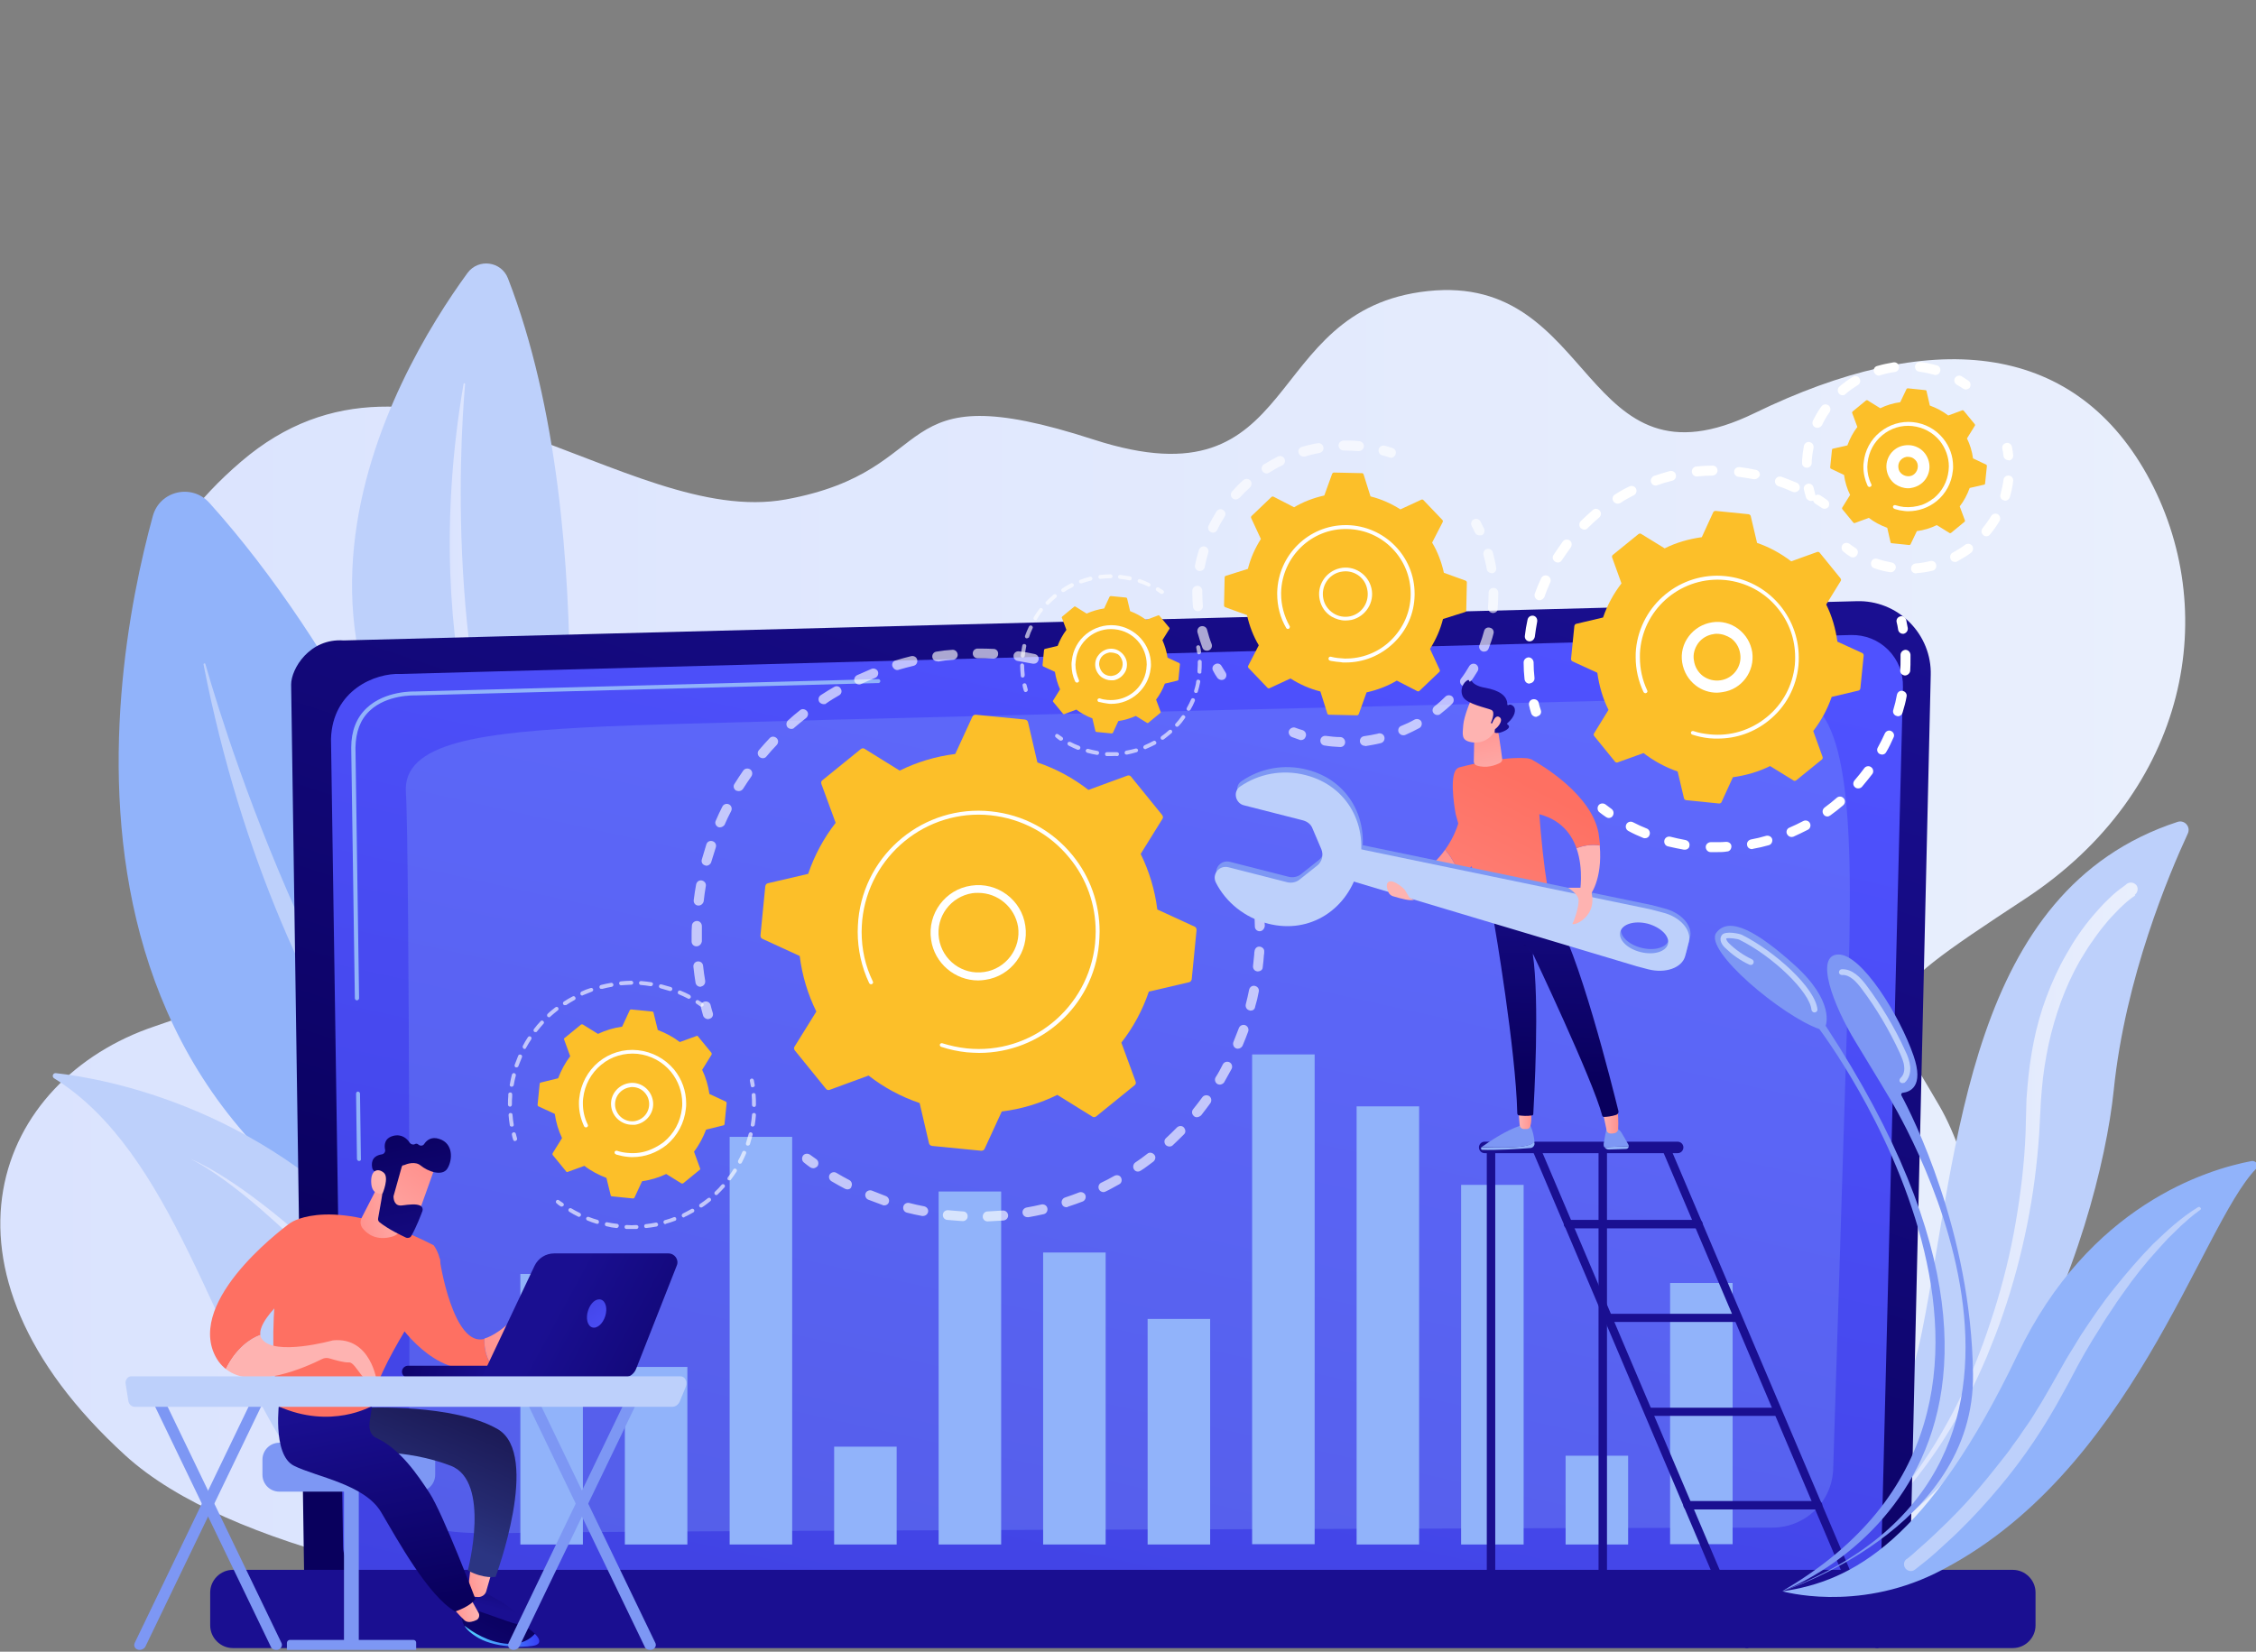
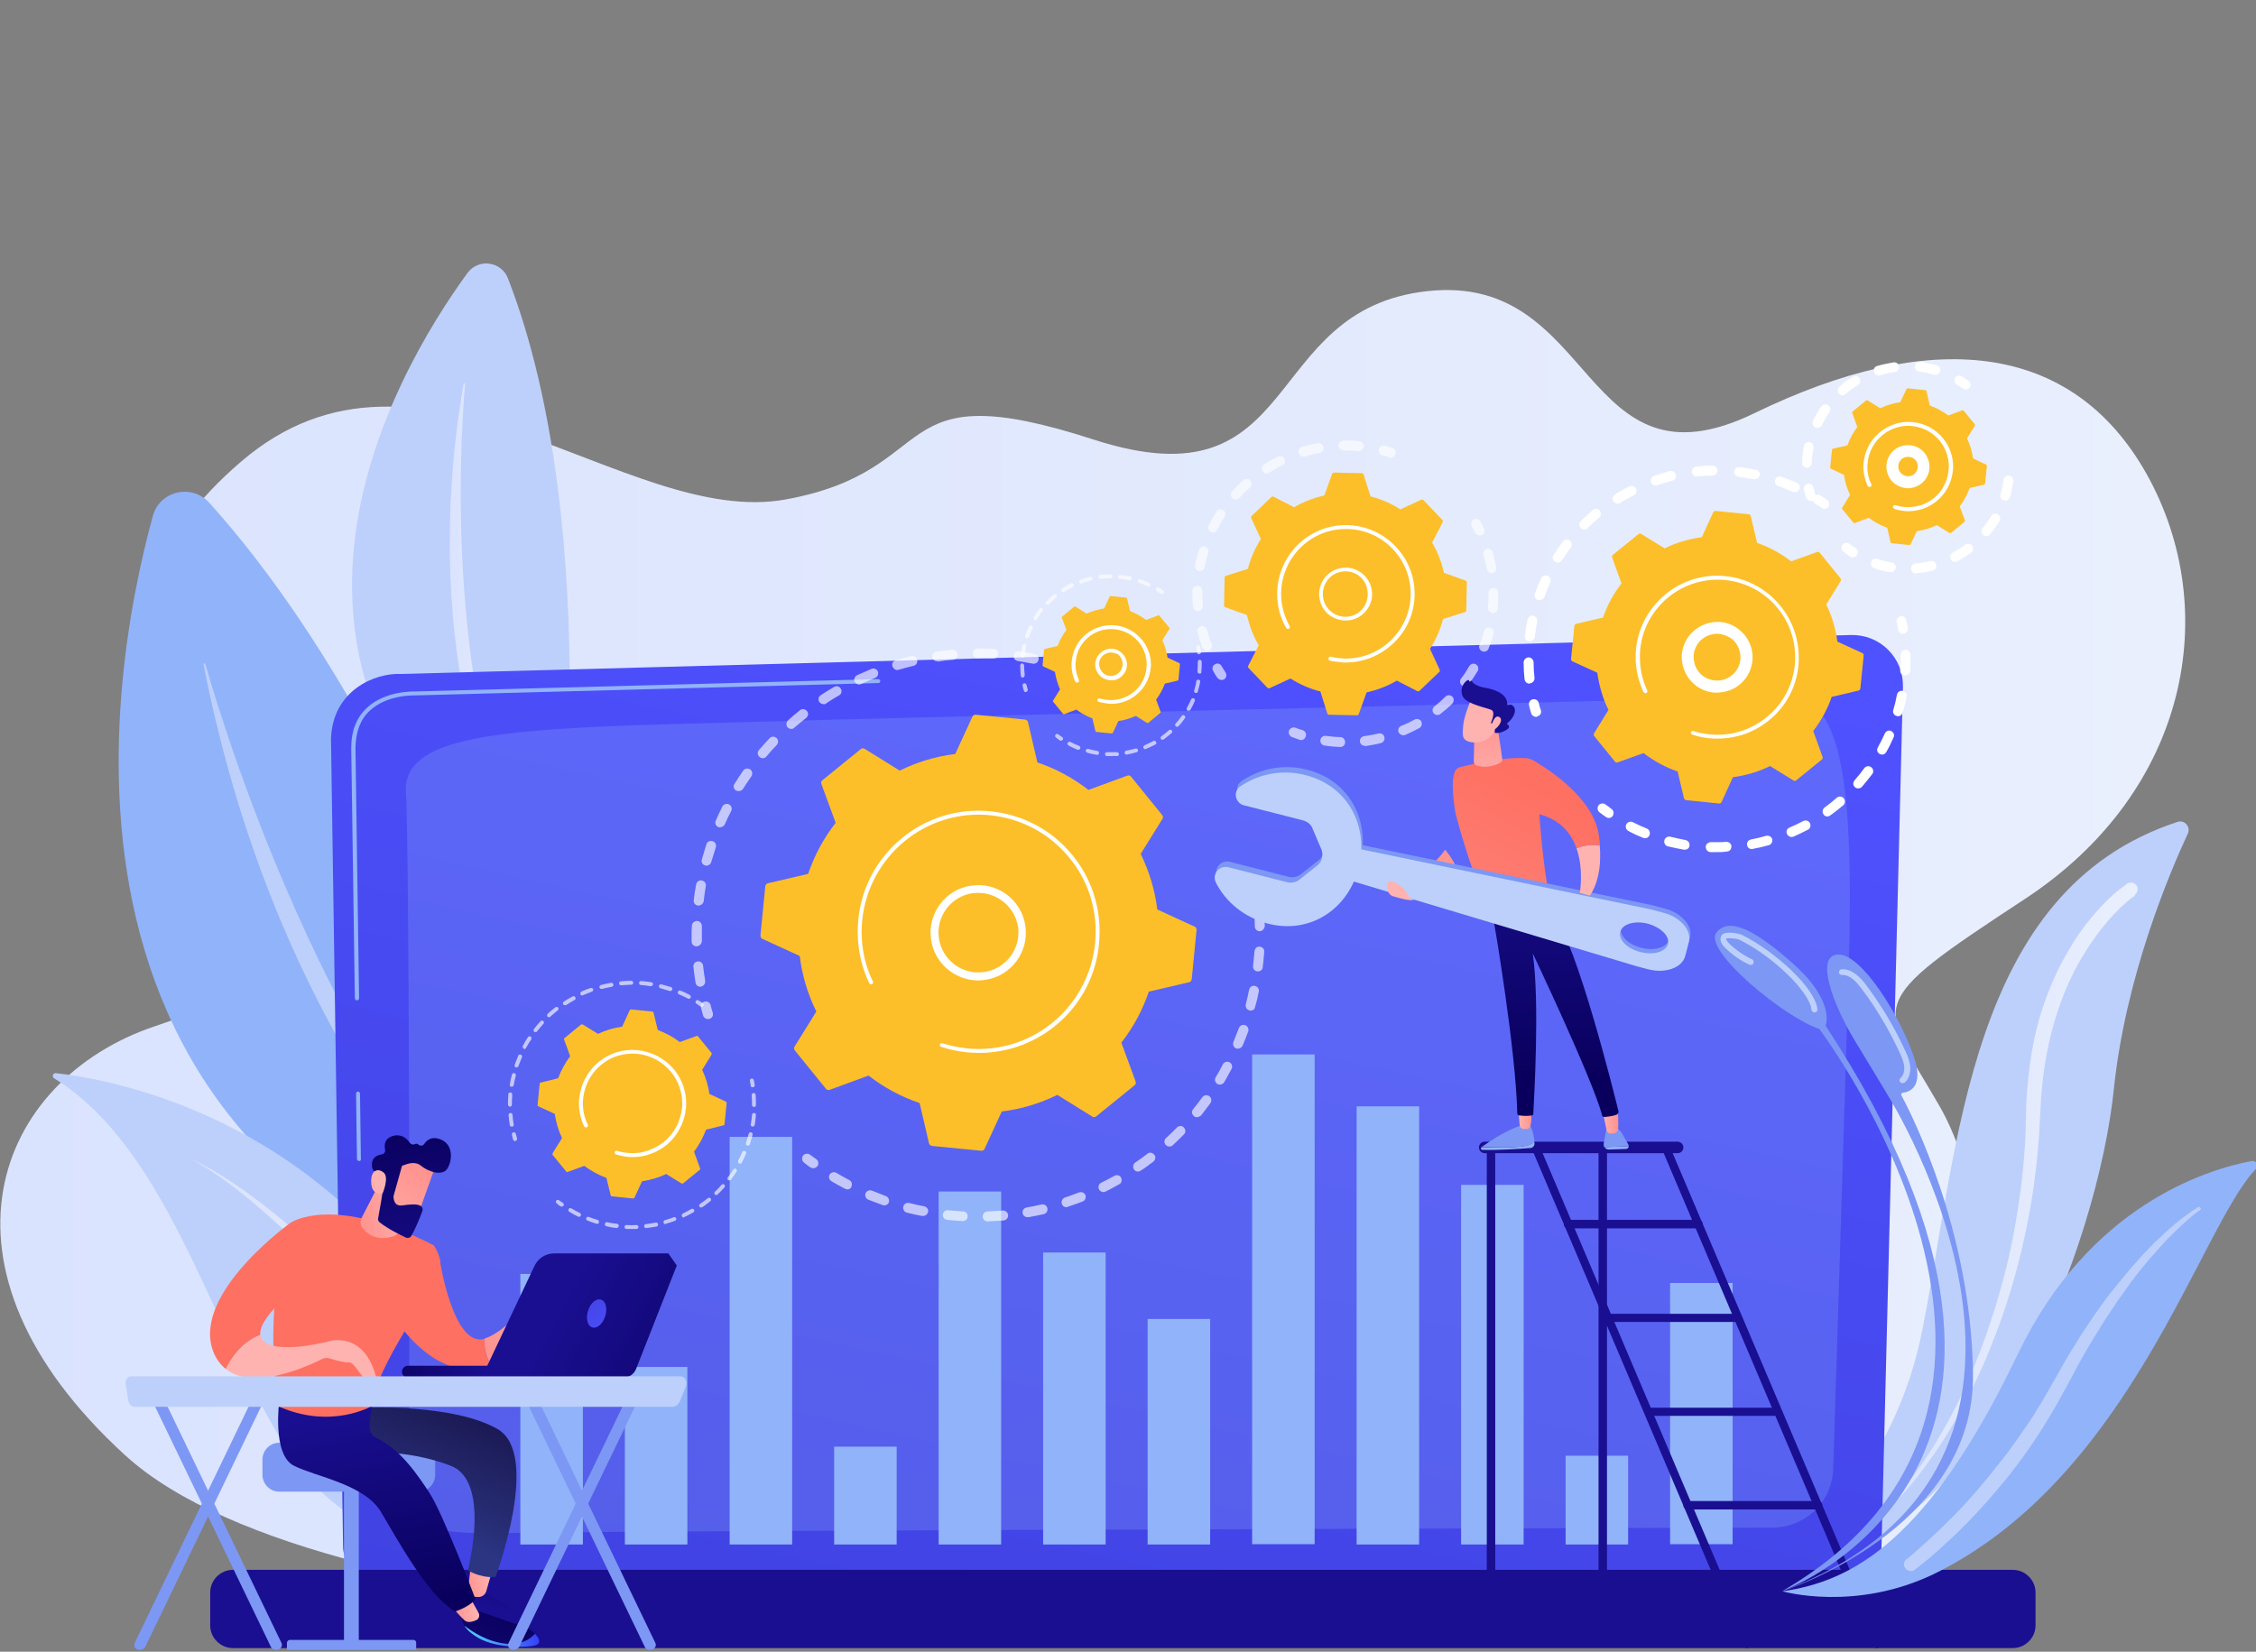
<svg xmlns="http://www.w3.org/2000/svg" version="1.1" id="Layer_1" x="0px" y="0px" viewBox="0 0 747 547" style="enable-background:new 0 0 747 547;" xml:space="preserve">
  <rect x="0" y="0" width="747" height="547" fill="#808080" stroke="none" />
  <style type="text/css">
	.st0{fill:url(#SVGID_1_);}
	.st1{fill:#91B3FA;}
	.st2{fill:#BDD0FB;}
	.st3{fill:url(#SVGID_00000057138724742655592250000016425531866491637646_);}
	.st4{fill:url(#SVGID_00000051346029068304677010000005358559946780171151_);}
	.st5{fill:url(#SVGID_00000095299442414639057570000007681285538059115420_);}
	.st6{fill:url(#SVGID_00000066487485683227436430000018040324374471125158_);}
	.st7{fill:url(#SVGID_00000056429697176322844020000006553909910087179423_);}
	.st8{opacity:0.24;}
	.st9{fill:url(#SVGID_00000023976215955993411060000008780963913862958510_);}
	.st10{fill:url(#SVGID_00000090265188384105841050000013291226737911032965_);}
	.st11{fill:url(#SVGID_00000129917266048527040680000007597231431513436576_);}
	.st12{fill:url(#SVGID_00000008836001525491511690000015782378894490280364_);}
	.st13{fill:url(#SVGID_00000103958061032158545070000014473637941808925076_);}
	.st14{fill:url(#SVGID_00000013910070280848264890000005986680513029182892_);}
	.st15{fill:url(#SVGID_00000121254832908687555300000011909143963148743612_);}
	.st16{fill:url(#SVGID_00000074412535402526069850000004313619182640731579_);}
	.st17{fill:url(#SVGID_00000173861180365229987280000004466761587089408944_);}
	.st18{fill:url(#SVGID_00000161609586575823788620000000045036816711740596_);}
	.st19{fill:url(#SVGID_00000073680640325663445760000008114638308773591703_);}
	.st20{opacity:0.64;}
	.st21{fill:#FFFFFF;}
	.st22{fill:#FCBF29;}
	.st23{fill:#7D97F4;}
	.st24{fill:url(#SVGID_00000000927767597936973540000017870753430157657011_);}
	.st25{fill:url(#SVGID_00000146498230843593085430000006414100579787143814_);}
	.st26{fill:url(#SVGID_00000000224785470603622600000003458179558692668834_);}
	.st27{fill:url(#SVGID_00000066487165926160414980000005461454024292492421_);}
	.st28{fill:url(#SVGID_00000039092757729049893970000006792708528753446299_);}
	.st29{fill:url(#SVGID_00000019667800252053122490000005477929983596980119_);}
	.st30{fill:url(#SVGID_00000082365062407124588020000014472538007681146780_);}
	.st31{fill:url(#SVGID_00000137824473821617611880000004217143676352668042_);}
	.st32{fill:url(#SVGID_00000054247036988545742550000015849426370274088367_);}
	.st33{fill:url(#SVGID_00000125578791179104478600000004139296852524926640_);}
	.st34{fill:url(#SVGID_00000098922100724292743060000005435142940654822804_);}
	.st35{fill:url(#SVGID_00000044136887954061175460000007476196576849644445_);}
	.st36{fill:url(#SVGID_00000145043329038652297220000013293641727425923503_);}
	.st37{fill:url(#SVGID_00000096031913841983292610000005629803161495102899_);}
	.st38{fill:url(#SVGID_00000085225570314457184600000003443717612820892814_);}
	.st39{fill:url(#SVGID_00000011017574655889510360000009416723061393283775_);}
	.st40{fill:url(#SVGID_00000129185899789712273810000011960848745490619323_);}
	.st41{fill:url(#SVGID_00000116954573029015935150000010326105825328881296_);}
	.st42{fill:url(#SVGID_00000103949269785709932930000003318008456528679814_);}
	.st43{fill:url(#SVGID_00000032614976417063416680000014133612978960081540_);}
	.st44{fill:url(#SVGID_00000114761096884302514510000015671773747489382552_);}
	.st45{fill:url(#SVGID_00000014597751815019945130000007649156629860796318_);}
	.st46{fill:url(#SVGID_00000042001491871816442120000013816878267703301552_);}
	.st47{fill:url(#SVGID_00000108280148671142636510000010525412418371113856_);}
	.st48{fill:url(#SVGID_00000007398155613438127970000001236010990915437733_);}
	.st49{fill:url(#SVGID_00000073720420705355266780000008626178551733086640_);}
	.st50{fill:url(#SVGID_00000165942771581374165560000004175190285104821929_);}
	.st51{fill:url(#SVGID_00000130637861538409442510000001136282679560687274_);}
	.st52{fill:url(#SVGID_00000078741033435088692870000008343618927885280673_);}
	.st53{fill:url(#SVGID_00000021801264507469029540000002740963440841089442_);}
	.st54{fill:url(#SVGID_00000162321117309148983320000007832333798349851806_);}
	.st55{fill:url(#SVGID_00000019645795301721348390000014968947036615924664_);}
	.st56{fill:url(#SVGID_00000018944152700093186040000002574353023370016394_);}
	.st57{fill:url(#SVGID_00000152231480404044511640000000033599638099378856_);}
</style>
  <g>
    <linearGradient id="SVGID_1_" gradientUnits="userSpaceOnUse" x1="0.106" y1="319.963" x2="723.585" y2="319.963">
      <stop offset="0" style="stop-color:#DAE3FE" />
      <stop offset="1" style="stop-color:#E9EFFD" />
    </linearGradient>
    <path class="st0" d="M355.6,541.6c0,0-245.7,2.8-314.1-59.6c-68.4-62.4-42.7-124.5,9.7-142.1c52.4-17.6,61.3-35.9,33.1-60.6   c-28.2-24.7-64-75.4-4.5-126.4c59.4-51,127.3,22.2,180.4,12.5c53.1-9.7,32.1-42.5,102-19.8c69.9,22.6,54.5-43.2,110.6-49.2   c56.2-6,50.4,68.5,108.2,40.4c57.8-28.1,105-24.2,129.9,20.4c24.8,44.6,14.1,104.7-40.4,140.5c-54.5,35.8-48.6,33.4-28.3,68.6   c20.4,35.2,38.6,150.9-54.1,167.5C495.4,550.3,355.6,541.6,355.6,541.6z" />
    <g>
      <path class="st1" d="M197,437.7c0,0-41.6-175.5-127.7-271.2c-5.8-6.4-16.4-4-18.7,4.4C35.3,226.7,6,396.1,197,437.7z" />
      <path class="st2" d="M179.5,426.4c0.4,0.4-0.1,1.1-0.6,0.7c-17.7-13.2-86.2-77.9-111.5-207c-0.1-0.4,0.5-0.6,0.6-0.2    C76.6,249.9,111.8,360.2,179.5,426.4z" />
    </g>
    <g>
      <path class="st2" d="M184.5,303.3c0,0,16.6-126.3-16.3-211.1c-2.2-5.7-9.8-6.7-13.4-1.8C130.7,123.4,68.8,227.9,184.5,303.3z" />
      <linearGradient id="SVGID_00000032635762980212339630000007459480097999014022_" gradientUnits="userSpaceOnUse" x1="148.921" y1="209.396" x2="175.832" y2="209.396">
        <stop offset="0" style="stop-color:#DAE3FE" />
        <stop offset="1" style="stop-color:#E9EFFD" />
      </linearGradient>
      <path style="fill:url(#SVGID_00000032635762980212339630000007459480097999014022_);" d="M175.8,291.4c0.2,0.4-0.4,0.7-0.6,0.3    c-8.4-13.1-37.4-73.1-21.7-164.6c0.1-0.3,0.5-0.2,0.5,0.1C152.1,149.1,147.7,230.7,175.8,291.4z" />
    </g>
    <g>
      <path class="st2" d="M17.9,357.1c-0.8-0.5-0.4-1.8,0.6-1.7c15.4,1.7,71.6,11.2,113.7,63c38.5,47.4,57.8,87,64.4,102    c1.3,3-1.1,6.2-4.3,5.9c-19.1-1.9-72.4-10-94.7-42.5C71,445,57.4,381.5,17.9,357.1z" />
      <linearGradient id="SVGID_00000011003763892852445810000010789271527441474967_" gradientUnits="userSpaceOnUse" x1="63.281" y1="452.421" x2="192.594" y2="452.421">
        <stop offset="0" style="stop-color:#DAE3FE" />
        <stop offset="1" style="stop-color:#E9EFFD" />
      </linearGradient>
      <path style="fill:url(#SVGID_00000011003763892852445810000010789271527441474967_);" d="M63.3,383.9c0,0,50.3,19,129.3,137    C192.6,520.9,106.9,406.5,63.3,383.9z" />
    </g>
    <g>
      <path class="st2" d="M575.1,524.4c0,0,48.7-21,61.3-83.4c12.2-60.7,15.2-146.1,84.6-168.8c2.3-0.8,4.5,1.6,3.4,3.9    c-6.1,13.2-20.7,47.6-24.5,84.9C695,408.5,659.2,520.3,575.1,524.4z" />
      <linearGradient id="SVGID_00000006696024419409625580000012898287371884969094_" gradientUnits="userSpaceOnUse" x1="614.007" y1="401.041" x2="708.217" y2="401.041">
        <stop offset="0" style="stop-color:#DAE3FE" />
        <stop offset="1" style="stop-color:#E9EFFD" />
      </linearGradient>
      <path style="fill:url(#SVGID_00000006696024419409625580000012898287371884969094_);" d="M707,296.5l-0.2,0.2    c-0.1,0.1-0.2,0.2-0.3,0.2c-0.2,0.2-0.5,0.3-0.7,0.5c-0.5,0.4-0.9,0.7-1.4,1.1c-0.9,0.8-1.8,1.6-2.7,2.5c-1.7,1.7-3.4,3.5-4.9,5.4    c-1.6,1.9-3,3.9-4.4,5.9c-1.4,2-2.6,4.1-3.9,6.2c-4.8,8.5-8.1,17.9-10.2,27.5c-1,4.8-1.8,9.7-2.2,14.6l-0.3,3.7l-0.2,3.7l-0.2,3.8    c-0.1,1.3-0.1,2.5-0.2,3.8c-0.7,10.1-2,20.2-4,30.1c-2,9.9-4.6,19.7-7.9,29.3c-1.6,4.8-3.5,9.5-5.4,14.2c-2,4.7-4.1,9.2-6.4,13.7    c-2.3,4.5-4.8,8.9-7.5,13.2c-2.7,4.3-5.6,8.4-8.7,12.4c-3.1,4-6.4,7.8-10,11.4c-3.5,3.6-7.3,6.9-11.4,9.9    c3.9-3.2,7.5-6.7,10.9-10.4c3.4-3.7,6.6-7.6,9.5-11.6c2.9-4.1,5.7-8.3,8.2-12.6c2.5-4.3,4.9-8.7,7-13.2c2.1-4.5,4.1-9.1,5.9-13.8    c1.8-4.7,3.4-9.4,4.9-14.1c3-9.5,5.4-19.2,7.1-29.1c1.7-9.8,2.9-19.7,3.3-29.7c0.1-2.5,0.1-4.9,0.2-7.5l0.1-3.8l0.3-3.8    c0.4-5.1,1.1-10.2,2.1-15.2c1-5,2.4-10,4.2-14.8c1.8-4.8,3.9-9.5,6.5-14c2.5-4.5,5.4-8.8,8.8-12.8c1.7-2,3.4-3.9,5.3-5.7    c0.9-0.9,1.9-1.8,2.9-2.6c0.5-0.4,1-0.8,1.6-1.2c0.3-0.2,0.5-0.4,0.8-0.6c0.1-0.1,0.3-0.2,0.4-0.3l0.2-0.2l0.3-0.2    c1.1-0.6,2.4-0.3,3.1,0.7c0.6,1,0.3,2.3-0.6,3L707,296.5z" />
    </g>
    <g>
      <g>
        <linearGradient id="SVGID_00000038385033629523489930000014724455220174499484_" gradientUnits="userSpaceOnUse" x1="319.745" y1="508.124" x2="440.826" y2="144.878">
          <stop offset="0" style="stop-color:#09005D" />
          <stop offset="1" style="stop-color:#1A0F91" />
        </linearGradient>
-         <path style="fill:url(#SVGID_00000038385033629523489930000014724455220174499484_);" d="M632.4,521.3c0,5.2-4.3,9.5-9.5,9.5     H110.2c-5.2,0-9.5-4.3-9.5-9.5l-4.3-294.6c0-5.2,6.1-15.4,17.4-14.6l501-13c6.5-0.2,12.9,2.3,17.5,7c4.6,4.6,7.2,10.9,7,17.5     L632.4,521.3z" />
        <linearGradient id="SVGID_00000098940283651843543290000014029135833637907084_" gradientUnits="userSpaceOnUse" x1="323.745" y1="569.727" x2="409.742" y2="182.244">
          <stop offset="0" style="stop-color:#4042E2" />
          <stop offset="1" style="stop-color:#4F52FF" />
        </linearGradient>
        <path style="fill:url(#SVGID_00000098940283651843543290000014029135833637907084_);" d="M623,512.2c0,4.9-4,9-9,9H122.6     c-4.9,0-9-4-9-9l-4-267.5c0.5-16.1,14.6-21.9,23.1-21.5l480.2-12.9c4.6-0.1,9,1.6,12.3,4.9s5,7.7,4.9,12.3L623,512.2z" />
        <g>
          <path class="st1" d="M118.9,384.5c-0.4,0-0.6-0.3-0.7-0.6l-0.3-21.7c0-0.4,0.3-0.7,0.6-0.7c0.3,0,0.7,0.3,0.7,0.6l0.3,21.7      C119.6,384.2,119.3,384.5,118.9,384.5C118.9,384.5,118.9,384.5,118.9,384.5z" />
          <path class="st1" d="M118.2,331.3c-0.4,0-0.6-0.3-0.7-0.6l-1.2-83.1c0-5.5,1.7-9.9,5.1-13.1c6.1-5.8,15.6-5.5,16-5.5l153.4-4.1      c0,0,0,0,0,0c0.4,0,0.6,0.3,0.7,0.6c0,0.4-0.3,0.7-0.6,0.7l-153.4,4.1c-0.4,0-9.4-0.3-15.1,5.1c-3.1,2.9-4.6,7-4.7,12.2      l1.2,83.1C118.8,331,118.5,331.3,118.2,331.3C118.2,331.3,118.2,331.3,118.2,331.3z" />
        </g>
        <g class="st8">
          <path class="st1" d="M135.3,497.4c0.5-22.1,0.3-217.9-0.9-234.8c-1.3-16.9,25.1-20.1,65.5-22c40.4-1.9,381.5-9.4,390.3-10.1      c19.7-1.6,23.8,27.9,21.9,92c-1.5,48.1-3.9,127.4-5.1,163.9c-0.3,10.9-9.2,19.5-20.1,19.5c-82.1,0.2-396.7,1.1-417.6,1.8      C145.1,508.3,135.1,506.1,135.3,497.4z" />
        </g>
      </g>
      <linearGradient id="SVGID_00000050649553160296541820000016683080918231980732_" gradientUnits="userSpaceOnUse" x1="364.572" y1="275.602" x2="368.5" y2="416.036">
        <stop offset="0" style="stop-color:#09005D" />
        <stop offset="1" style="stop-color:#1A0F91" />
      </linearGradient>
      <path style="fill:url(#SVGID_00000050649553160296541820000016683080918231980732_);" d="M666.5,545.8H77.1    c-4.1,0-7.5-3.4-7.5-7.5v-10.9c0-4.1,3.4-7.5,7.5-7.5h589.4c4.1,0,7.5,3.4,7.5,7.5v10.9C674,542.4,670.6,545.8,666.5,545.8z" />
      <g>
        <rect x="172.3" y="421.9" class="st1" width="20.7" height="89.6" />
        <rect x="206.9" y="452.7" class="st1" width="20.7" height="58.8" />
        <rect x="241.6" y="376.5" class="st1" width="20.7" height="135" />
        <rect x="276.2" y="479.1" class="st1" width="20.7" height="32.4" />
        <rect x="310.8" y="394.6" class="st1" width="20.7" height="116.9" />
        <rect x="345.4" y="414.8" class="st1" width="20.7" height="96.7" />
        <rect x="380" y="436.8" class="st1" width="20.7" height="74.7" />
        <rect x="414.6" y="349.2" class="st1" width="20.7" height="162.2" />
        <rect x="449.2" y="366.4" class="st1" width="20.7" height="145.1" />
        <rect x="483.8" y="392.4" class="st1" width="20.7" height="119.1" />
        <rect x="518.4" y="482.1" class="st1" width="20.7" height="29.4" />
        <rect x="553" y="424.9" class="st1" width="20.7" height="86.5" />
      </g>
    </g>
    <g>
      <linearGradient id="SVGID_00000134230597801222047030000004252873568854032774_" gradientUnits="userSpaceOnUse" x1="631.996" y1="163.604" x2="562.803" y2="312.864">
        <stop offset="0" style="stop-color:#09005D" />
        <stop offset="1" style="stop-color:#1A0F91" />
      </linearGradient>
      <path style="fill:url(#SVGID_00000134230597801222047030000004252873568854032774_);" d="M493.7,544.8c0.8,0,1.4-0.6,1.4-1.4v-163    c0-0.8-0.6-1.4-1.4-1.4c-0.8,0-1.4,0.6-1.4,1.4v163C492.3,544.2,493,544.8,493.7,544.8z" />
      <linearGradient id="SVGID_00000070837068394170669090000004169645622243244679_" gradientUnits="userSpaceOnUse" x1="662.419" y1="177.708" x2="593.226" y2="326.968">
        <stop offset="0" style="stop-color:#09005D" />
        <stop offset="1" style="stop-color:#1A0F91" />
      </linearGradient>
      <path style="fill:url(#SVGID_00000070837068394170669090000004169645622243244679_);" d="M530.7,544.8c0.8,0,1.4-0.6,1.4-1.4v-163    c0-0.8-0.6-1.4-1.4-1.4c-0.8,0-1.4,0.6-1.4,1.4v163C529.3,544.2,529.9,544.8,530.7,544.8z" />
      <linearGradient id="SVGID_00000044878879672107612530000003007502433338725517_" gradientUnits="userSpaceOnUse" x1="708.657" y1="199.143" x2="639.463" y2="348.403">
        <stop offset="0" style="stop-color:#09005D" />
        <stop offset="1" style="stop-color:#1A0F91" />
      </linearGradient>
      <path style="fill:url(#SVGID_00000044878879672107612530000003007502433338725517_);" d="M621.5,545.8c0.2,0,0.4,0,0.5-0.1    c0.7-0.3,1-1.1,0.7-1.8L553,379.9c-0.3-0.7-1.1-1-1.8-0.7c-0.7,0.3-1,1.1-0.7,1.8L620.2,545C620.4,545.5,621,545.8,621.5,545.8z" />
      <linearGradient id="SVGID_00000173148245276631186820000012397645414193990836_" gradientUnits="userSpaceOnUse" x1="673.196" y1="182.704" x2="604.002" y2="331.964">
        <stop offset="0" style="stop-color:#09005D" />
        <stop offset="1" style="stop-color:#1A0F91" />
      </linearGradient>
      <path style="fill:url(#SVGID_00000173148245276631186820000012397645414193990836_);" d="M578.4,545.8c0.2,0,0.4,0,0.5-0.1    c0.7-0.3,1-1.1,0.7-1.8l-69.7-164.1c-0.3-0.7-1.1-1-1.8-0.7c-0.7,0.3-1,1.1-0.7,1.8L577.1,545    C577.4,545.5,577.9,545.8,578.4,545.8z" />
      <linearGradient id="SVGID_00000151507105800898684300000000591218841187430804_" gradientUnits="userSpaceOnUse" x1="623.166" y1="165.058" x2="555.412" y2="311.213">
        <stop offset="0" style="stop-color:#09005D" />
        <stop offset="1" style="stop-color:#1A0F91" />
      </linearGradient>
      <path style="fill:url(#SVGID_00000151507105800898684300000000591218841187430804_);" d="M491.6,381.9h63.9c1.1,0,1.9-0.9,1.9-1.9    l0,0c0-1.1-0.9-1.9-1.9-1.9h-63.9c-1.1,0-1.9,0.9-1.9,1.9v0C489.7,381,490.5,381.9,491.6,381.9z" />
      <linearGradient id="SVGID_00000145044031422778009070000017300405043819935645_" gradientUnits="userSpaceOnUse" x1="649.219" y1="171.589" x2="580.025" y2="320.849">
        <stop offset="0" style="stop-color:#09005D" />
        <stop offset="1" style="stop-color:#1A0F91" />
      </linearGradient>
      <path style="fill:url(#SVGID_00000145044031422778009070000017300405043819935645_);" d="M519.2,406.8h43.2c0.8,0,1.4-0.6,1.4-1.4    c0-0.8-0.6-1.4-1.4-1.4h-43.2c-0.8,0-1.4,0.6-1.4,1.4C517.8,406.2,518.4,406.8,519.2,406.8z" />
      <linearGradient id="SVGID_00000054257304759547099860000011718708742357238692_" gradientUnits="userSpaceOnUse" x1="671.971" y1="182.136" x2="602.778" y2="331.396">
        <stop offset="0" style="stop-color:#09005D" />
        <stop offset="1" style="stop-color:#1A0F91" />
      </linearGradient>
      <rect x="532.5" y="435.1" style="fill:url(#SVGID_00000054257304759547099860000011718708742357238692_);" width="43.2" height="2.7" />
      <linearGradient id="SVGID_00000060719991528390400840000005367176628845419913_" gradientUnits="userSpaceOnUse" x1="694.375" y1="192.523" x2="625.182" y2="341.783">
        <stop offset="0" style="stop-color:#09005D" />
        <stop offset="1" style="stop-color:#1A0F91" />
      </linearGradient>
      <rect x="545.3" y="466.2" style="fill:url(#SVGID_00000060719991528390400840000005367176628845419913_);" width="43.2" height="2.7" />
      <linearGradient id="SVGID_00000034786945172526796480000014335701687745996979_" gradientUnits="userSpaceOnUse" x1="717.294" y1="203.147" x2="648.101" y2="352.407">
        <stop offset="0" style="stop-color:#09005D" />
        <stop offset="1" style="stop-color:#1A0F91" />
      </linearGradient>
      <path style="fill:url(#SVGID_00000034786945172526796480000014335701687745996979_);" d="M558.7,499.9H602c0.8,0,1.4-0.6,1.4-1.4    c0-0.8-0.6-1.4-1.4-1.4h-43.2c-0.8,0-1.4,0.6-1.4,1.4C557.4,499.3,558,499.9,558.7,499.9z" />
      <linearGradient id="SVGID_00000065757342367929766210000013599593781140085677_" gradientUnits="userSpaceOnUse" x1="739.845" y1="213.601" x2="670.652" y2="362.861">
        <stop offset="0" style="stop-color:#09005D" />
        <stop offset="1" style="stop-color:#1A0F91" />
      </linearGradient>
      <path style="fill:url(#SVGID_00000065757342367929766210000013599593781140085677_);" d="M571.8,530.9H615c0.8,0,1.4-0.6,1.4-1.4    c0-0.8-0.6-1.4-1.4-1.4h-43.2c-0.8,0-1.4,0.6-1.4,1.4C570.4,530.3,571,530.9,571.8,530.9z" />
    </g>
    <g>
      <g class="st20">
        <path class="st21" d="M234.4,337.5c-0.7,0-1.4-0.5-1.6-1.2c-0.2-0.8-0.5-1.7-0.7-2.6c-0.2-0.9,0.3-1.8,1.2-2     c0.9-0.2,1.8,0.3,2,1.2c0.2,0.8,0.4,1.6,0.7,2.5c0.3,0.9-0.2,1.8-1.1,2C234.7,337.5,234.5,337.5,234.4,337.5z" />
        <path class="st21" d="M231.9,326.8c-0.8,0-1.5-0.6-1.6-1.4c-0.3-1.7-0.5-3.5-0.7-5.2c-0.1-0.9,0.5-1.7,1.4-1.8     c0.9-0.1,1.7,0.5,1.8,1.4c0.2,1.7,0.4,3.4,0.7,5c0.1,0.9-0.4,1.7-1.3,1.9C232.1,326.8,232,326.8,231.9,326.8z M230.6,313.4     c-0.9,0-1.6-0.7-1.6-1.6c0-0.7,0-1.4,0-2.1c0-1,0-2.1,0.1-3.1c0-0.9,0.8-1.6,1.7-1.6c0.9,0,1.6,0.8,1.6,1.7c0,1,0,2,0,3     c0,0.7,0,1.3,0,2C232.3,312.6,231.6,313.4,230.6,313.4C230.7,313.4,230.6,313.4,230.6,313.4z M231.3,299.9c-0.1,0-0.1,0-0.2,0     c-0.9-0.1-1.5-0.9-1.4-1.8c0.2-1.7,0.5-3.5,0.8-5.2c0.2-0.9,1-1.5,1.9-1.3c0.9,0.2,1.5,1,1.3,1.9c-0.3,1.7-0.5,3.3-0.7,5     C232.8,299.3,232.1,299.9,231.3,299.9z M233.9,286.7c-0.1,0-0.3,0-0.4-0.1c-0.9-0.2-1.4-1.1-1.1-2c0.5-1.7,1-3.4,1.5-5     c0.3-0.9,1.2-1.3,2.1-1c0.9,0.3,1.3,1.2,1,2.1c-0.5,1.6-1,3.2-1.5,4.8C235.3,286.2,234.6,286.7,233.9,286.7z M238.4,274     c-0.2,0-0.4,0-0.6-0.1c-0.8-0.4-1.2-1.3-0.8-2.1c0.7-1.6,1.4-3.2,2.2-4.7c0.4-0.8,1.4-1.1,2.2-0.7c0.8,0.4,1.1,1.4,0.7,2.2     c-0.8,1.5-1.5,3-2.2,4.6C239.6,273.6,239,274,238.4,274z M244.6,262c-0.3,0-0.6-0.1-0.9-0.2c-0.8-0.5-1-1.5-0.5-2.2     c0.9-1.5,1.9-2.9,2.9-4.4c0.5-0.7,1.5-0.9,2.3-0.4c0.7,0.5,0.9,1.5,0.4,2.3c-1,1.4-1.9,2.8-2.8,4.2     C245.7,261.7,245.2,262,244.6,262z M252.6,251.1c-0.4,0-0.7-0.1-1.1-0.4c-0.7-0.6-0.8-1.6-0.2-2.3c1.1-1.3,2.3-2.6,3.5-3.9     c0.6-0.7,1.6-0.7,2.3-0.1s0.7,1.6,0.1,2.3c-1.2,1.2-2.3,2.5-3.4,3.8C253.5,250.9,253.1,251.1,252.6,251.1z M262,241.4     c-0.4,0-0.9-0.2-1.2-0.5c-0.6-0.7-0.5-1.7,0.1-2.3c1.3-1.2,2.6-2.3,4-3.4c0.7-0.6,1.7-0.4,2.3,0.3c0.6,0.7,0.4,1.7-0.3,2.3     c-1.3,1-2.6,2.1-3.9,3.2C262.8,241.3,262.4,241.4,262,241.4z M272.7,233.2c-0.5,0-1.1-0.3-1.4-0.7c-0.5-0.8-0.3-1.8,0.5-2.3     c1.5-1,3-1.9,4.4-2.7c0.8-0.5,1.8-0.2,2.2,0.6c0.5,0.8,0.2,1.8-0.6,2.2c-1.4,0.8-2.9,1.7-4.3,2.7     C273.4,233.2,273.1,233.2,272.7,233.2z M367.6,228.9c-0.3,0-0.5-0.1-0.8-0.2c-1.5-0.8-3-1.5-4.5-2.3c-0.8-0.4-1.2-1.3-0.8-2.2     c0.4-0.8,1.3-1.2,2.2-0.8c1.6,0.7,3.2,1.5,4.7,2.3c0.8,0.4,1.1,1.4,0.7,2.2C368.8,228.6,368.2,228.9,367.6,228.9z M284.5,226.7     c-0.6,0-1.2-0.3-1.5-0.9c-0.4-0.8,0-1.8,0.8-2.2c1.6-0.7,3.2-1.4,4.8-2.1c0.8-0.3,1.8,0.1,2.1,0.9c0.3,0.8-0.1,1.8-0.9,2.1     c-1.6,0.6-3.1,1.3-4.6,2C285,226.6,284.8,226.7,284.5,226.7z M355.3,223.4c-0.2,0-0.4,0-0.5-0.1c-1.6-0.6-3.2-1.1-4.8-1.6     c-0.9-0.3-1.4-1.2-1.1-2c0.3-0.9,1.2-1.4,2-1.1c1.7,0.5,3.3,1,5,1.6c0.8,0.3,1.3,1.2,1,2.1C356.6,223,356,223.4,355.3,223.4z      M297.1,221.9c-0.7,0-1.3-0.5-1.6-1.2c-0.3-0.9,0.2-1.8,1.1-2c1.7-0.5,3.4-1,5.1-1.4c0.9-0.2,1.8,0.3,2,1.2     c0.2,0.9-0.3,1.8-1.2,2c-1.6,0.4-3.3,0.8-4.9,1.3C297.4,221.9,297.3,221.9,297.1,221.9z M342.3,219.8c-0.1,0-0.2,0-0.3,0     c-1.6-0.3-3.3-0.6-5-0.9c-0.9-0.1-1.5-1-1.4-1.8c0.1-0.9,0.9-1.5,1.8-1.4c1.7,0.2,3.5,0.5,5.2,0.9c0.9,0.2,1.5,1,1.3,1.9     C343.7,219.3,343.1,219.8,342.3,219.8z M310.3,219c-0.8,0-1.5-0.6-1.6-1.4c-0.1-0.9,0.5-1.7,1.4-1.8c1.7-0.3,3.5-0.5,5.2-0.6     c0.9-0.1,1.7,0.6,1.8,1.5c0.1,0.9-0.6,1.7-1.5,1.8c-1.7,0.1-3.4,0.3-5,0.6C310.5,219,310.4,219,310.3,219z M328.9,218.1     C328.9,218.1,328.8,218.1,328.9,218.1c-1.7-0.1-3.4-0.1-5-0.1l-0.2,0c-0.9,0-1.6-0.7-1.6-1.6c0-0.8,0.5-1.4,1.3-1.6l0.2,0h0.2     c1.7,0,3.5,0,5.2,0.1c0.9,0,1.6,0.8,1.5,1.7C330.5,217.5,329.8,218.1,328.9,218.1z" />
        <path class="st21" d="M377,234.6c-0.3,0-0.6-0.1-0.9-0.3c-0.7-0.5-1.4-1-2.1-1.4c-0.8-0.5-1-1.5-0.5-2.3c0.5-0.8,1.5-1,2.3-0.5     c0.7,0.5,1.5,1,2.2,1.5c0.7,0.5,0.9,1.5,0.4,2.3C378.1,234.4,377.6,234.6,377,234.6z" />
      </g>
      <g class="st20">
        <path class="st21" d="M415.7,295.2c-0.8,0-1.5-0.6-1.6-1.3c-0.1-0.8-0.3-1.7-0.5-2.5c-0.2-0.9,0.4-1.7,1.3-1.9     c0.9-0.2,1.7,0.4,1.9,1.3c0.2,0.9,0.3,1.7,0.5,2.6c0.2,0.9-0.4,1.7-1.3,1.9C415.9,295.2,415.8,295.2,415.7,295.2z" />
        <path class="st21" d="M327,404.5c-0.9,0-1.6-0.7-1.6-1.6c0-0.9,0.7-1.7,1.6-1.7c1.7-0.1,3.3-0.2,5-0.3c0.9-0.1,1.7,0.6,1.8,1.5     c0.1,0.9-0.6,1.7-1.5,1.8C330.5,404.3,328.8,404.4,327,404.5C327.1,404.5,327,404.5,327,404.5z M318.8,404.4     C318.8,404.4,318.7,404.4,318.8,404.4c-0.6,0-1-0.1-1.5-0.1c-1.2-0.1-2.5-0.2-3.7-0.3c-0.9-0.1-1.5-0.9-1.4-1.8     c0.1-0.9,0.9-1.5,1.8-1.4c1.2,0.1,2.4,0.2,3.6,0.3c0.4,0,0.9,0.1,1.3,0.1c0.9,0,1.6,0.8,1.5,1.7     C320.4,403.7,319.7,404.4,318.8,404.4z M340.2,403.1c-0.8,0-1.5-0.6-1.6-1.3c-0.2-0.9,0.4-1.7,1.3-1.9c1.6-0.3,3.3-0.6,4.9-1     c0.9-0.2,1.8,0.3,2,1.2c0.2,0.9-0.3,1.8-1.2,2c-1.7,0.4-3.4,0.7-5,1C340.4,403.1,340.3,403.1,340.2,403.1z M305.6,402.7     c-0.1,0-0.2,0-0.3,0c-1.7-0.3-3.4-0.7-5-1.1c-0.9-0.2-1.4-1.1-1.2-2c0.2-0.9,1.1-1.4,2-1.2c1.6,0.4,3.2,0.8,4.9,1.1     c0.9,0.2,1.5,1,1.3,1.9C307.1,402.2,306.4,402.7,305.6,402.7z M353.1,399.8c-0.7,0-1.3-0.4-1.5-1.1c-0.3-0.9,0.2-1.8,1-2.1     c1.6-0.5,3.1-1.1,4.7-1.7c0.8-0.3,1.8,0.1,2.1,0.9c0.3,0.8-0.1,1.8-0.9,2.1c-1.6,0.6-3.2,1.2-4.8,1.7     C353.4,399.8,353.3,399.8,353.1,399.8z M292.8,399.2c-0.2,0-0.4,0-0.5-0.1c-1.6-0.6-3.2-1.2-4.8-1.8c-0.8-0.3-1.2-1.3-0.9-2.1     c0.3-0.8,1.3-1.2,2.1-0.9c1.5,0.6,3.1,1.2,4.6,1.8c0.8,0.3,1.3,1.2,1,2.1C294.1,398.8,293.5,399.2,292.8,399.2z M365.4,394.8     c-0.6,0-1.2-0.3-1.5-0.9c-0.4-0.8-0.1-1.8,0.7-2.2c1.5-0.7,3-1.5,4.4-2.3c0.8-0.4,1.8-0.2,2.2,0.6c0.4,0.8,0.2,1.8-0.6,2.2     c-1.5,0.8-3,1.7-4.5,2.4C365.9,394.7,365.6,394.8,365.4,394.8z M280.6,393.9c-0.3,0-0.5-0.1-0.8-0.2c-1.5-0.8-3-1.6-4.5-2.5     c-0.8-0.5-1-1.5-0.6-2.2c0.5-0.8,1.5-1,2.2-0.6c1.4,0.8,2.9,1.7,4.3,2.4c0.8,0.4,1.1,1.4,0.7,2.2     C281.8,393.6,281.2,393.9,280.6,393.9z M376.8,388c-0.5,0-1-0.2-1.3-0.7c-0.5-0.7-0.3-1.8,0.4-2.3c1.4-0.9,2.7-1.9,4-2.9     c0.7-0.6,1.7-0.4,2.3,0.3c0.6,0.7,0.4,1.7-0.3,2.3c-1.4,1-2.7,2.1-4.2,3C377.4,387.9,377.1,388,376.8,388z M387.2,379.7     c-0.4,0-0.9-0.2-1.2-0.5c-0.6-0.7-0.6-1.7,0.1-2.3c1.2-1.1,2.4-2.3,3.6-3.5c0.6-0.6,1.7-0.7,2.3,0s0.7,1.7,0,2.3     c-1.2,1.2-2.4,2.4-3.7,3.6C388,379.6,387.6,379.7,387.2,379.7z M396.3,370c-0.4,0-0.7-0.1-1-0.4c-0.7-0.6-0.8-1.6-0.2-2.3     c1-1.3,2.1-2.6,3-3.9c0.5-0.7,1.5-0.9,2.3-0.4c0.7,0.5,0.9,1.5,0.4,2.3c-1,1.4-2.1,2.8-3.1,4.1C397.2,369.8,396.7,370,396.3,370z      M403.9,359.2c-0.3,0-0.6-0.1-0.8-0.2c-0.8-0.5-1-1.5-0.6-2.2c0.9-1.4,1.7-2.9,2.4-4.3c0.4-0.8,1.4-1.1,2.2-0.7     c0.8,0.4,1.1,1.4,0.7,2.2c-0.8,1.5-1.7,3-2.5,4.5C405,358.9,404.4,359.2,403.9,359.2z M409.9,347.3c-0.2,0-0.4,0-0.6-0.1     c-0.8-0.3-1.2-1.3-0.9-2.1c0.6-1.5,1.2-3.1,1.8-4.6c0.3-0.8,1.2-1.3,2.1-1c0.8,0.3,1.3,1.2,1,2.1c-0.6,1.6-1.2,3.2-1.9,4.8     C411.1,346.9,410.5,347.3,409.9,347.3z M414.1,334.7c-0.1,0-0.3,0-0.4-0.1c-0.9-0.2-1.4-1.1-1.2-2c0.4-1.6,0.8-3.2,1.1-4.8     c0.2-0.9,1-1.5,1.9-1.3c0.9,0.2,1.5,1,1.3,1.9c-0.3,1.7-0.7,3.4-1.2,5C415.5,334.3,414.8,334.7,414.1,334.7z M416.5,321.7     c-0.1,0-0.1,0-0.2,0c-0.9-0.1-1.5-0.9-1.4-1.8c0.1-1.3,0.3-2.6,0.4-3.9c0-0.3,0-0.7,0.1-1c0.1-0.9,0.8-1.6,1.7-1.5     c0.9,0.1,1.6,0.8,1.5,1.7c0,0.4,0,0.7-0.1,1.1c-0.1,1.4-0.2,2.7-0.4,4.1C418.1,321.1,417.4,321.7,416.5,321.7z M417.1,308.4     c-0.9,0-1.6-0.7-1.6-1.6c0-1.6-0.1-3.3-0.3-5c-0.1-0.9,0.6-1.7,1.5-1.8c0.9-0.1,1.7,0.6,1.8,1.5c0.1,1.7,0.2,3.4,0.3,5.1     C418.7,307.6,418,308.4,417.1,308.4C417.1,308.4,417.1,308.4,417.1,308.4z" />
        <path class="st21" d="M269.3,386.9c-0.3,0-0.7-0.1-1-0.3c-0.7-0.5-1.4-1-2.1-1.6c-0.7-0.5-0.8-1.6-0.3-2.3     c0.5-0.7,1.6-0.8,2.3-0.3c0.7,0.5,1.4,1,2.1,1.5c0.7,0.5,0.9,1.5,0.4,2.3C270.3,386.6,269.8,386.9,269.3,386.9z" />
      </g>
      <g>
        <path class="st22" d="M273.5,360.6c0.3,0.4,0.8,0.5,1.3,0.3l12.8-4.7c5,3.9,10.7,7,16.9,9.1l3.1,13.3c0.1,0.5,0.5,0.8,1,0.9     l16.3,1.6c0.5,0,0.9-0.2,1.1-0.6l5.7-12.4c6.5-0.8,12.7-2.7,18.4-5.5l11.6,7.2c0.4,0.3,0.9,0.2,1.3-0.1l12.7-10.3     c0.4-0.3,0.5-0.8,0.3-1.3l-4.7-12.8c3.9-5,7-10.7,9.1-16.9l13.3-3.1c0.5-0.1,0.8-0.5,0.9-1l1.6-16.3c0-0.5-0.2-0.9-0.6-1.1     l-12.4-5.7c-0.8-6.5-2.7-12.7-5.5-18.4l7.2-11.6c0.3-0.4,0.2-0.9-0.1-1.3l-10.3-12.7c-0.3-0.4-0.8-0.5-1.3-0.3l-12.8,4.7     c-5-3.9-10.7-7-16.9-9.1l-3.1-13.3c-0.1-0.5-0.5-0.8-1-0.9l-16.3-1.6c-0.5,0-0.9,0.2-1.1,0.6l-5.7,12.4     c-6.5,0.8-12.7,2.7-18.4,5.5l-11.6-7.2c-0.4-0.3-0.9-0.2-1.3,0.1l-12.7,10.3c-0.4,0.3-0.5,0.8-0.3,1.3l4.7,12.8     c-3.9,5-7,10.7-9.1,16.9l-13.3,3.1c-0.5,0.1-0.8,0.5-0.9,1l-1.6,16.3c0,0.5,0.2,0.9,0.6,1.1l12.4,5.7c0.8,6.5,2.7,12.7,5.5,18.4     l-7.2,11.6c-0.3,0.4-0.2,0.9,0.1,1.3L273.5,360.6z" />
        <path class="st21" d="M323.9,324.7c-7.7,0-14.5-5.7-15.6-13.5c-1.3-8.6,4.7-16.7,13.3-17.9c8.6-1.3,16.7,4.7,17.9,13.3     c1.3,8.6-4.7,16.7-13.3,17.9C325.5,324.6,324.7,324.7,323.9,324.7z M323.9,295.7c-0.6,0-1.3,0-1.9,0.1c-7.2,1.1-12.2,7.8-11.1,15     c1.1,7.2,7.8,12.2,15,11.1c3.5-0.5,6.6-2.4,8.7-5.2c2.1-2.8,3-6.3,2.5-9.8C336,300.4,330.4,295.7,323.9,295.7z" />
        <path class="st21" d="M324.2,348.7c-1.3,0-2.7-0.1-4.1-0.2l0,0c-2.8-0.3-5.7-0.9-8.4-1.8c-0.3-0.1-0.5-0.3-0.5-0.6     c0-0.1,0-0.1,0-0.2c0.1-0.3,0.5-0.5,0.8-0.4c2.6,0.8,5.3,1.4,8.1,1.7c21.3,2.2,40.3-13.4,42.5-34.7c0.1-1.3,0.2-2.7,0.2-4     c0-8.9-3-17.5-8.7-24.4c-6.5-8-15.8-13-26.1-14.1c-21.3-2.2-40.3,13.4-42.5,34.7c-0.1,1.3-0.2,2.6-0.2,3.9     c0,5.7,1.2,11.3,3.7,16.4c0,0.1,0.1,0.2,0.1,0.3c0,0.2-0.1,0.5-0.4,0.6c-0.3,0.2-0.7,0-0.9-0.3c-2.5-5.3-3.8-11.1-3.8-17     c0-1.4,0.1-2.7,0.2-4.1c2.2-22,21.9-38.1,43.9-35.8c10.7,1.1,20.2,6.2,27,14.5c5.9,7.2,9,16.1,9,25.3c0,1.4-0.1,2.7-0.2,4.1     C362,333.3,344.5,348.7,324.2,348.7z" />
      </g>
    </g>
    <g>
      <path class="st22" d="M420.4,227.9l6.9-3.2c3,1.9,6.3,3.4,9.9,4.3l2.3,7.3c0.1,0.3,0.3,0.4,0.6,0.4l9.2,0.2c0.3,0,0.5-0.2,0.6-0.4    l2.6-7.2c3.6-0.8,7-2.1,10-3.9l6.8,3.5c0.2,0.1,0.5,0.1,0.7-0.1l6.6-6.3c0.2-0.2,0.2-0.5,0.1-0.7l-3.2-6.9c1.9-3,3.4-6.3,4.3-9.9    l7.3-2.3c0.3-0.1,0.4-0.3,0.4-0.6l0.2-9.2c0-0.3-0.2-0.5-0.4-0.6l-7.2-2.6c-0.8-3.6-2.1-7-3.9-10l3.5-6.8c0.1-0.2,0.1-0.5-0.1-0.7    l-6.3-6.6c-0.2-0.2-0.5-0.2-0.7-0.1l-6.9,3.2c-3-1.9-6.3-3.4-9.9-4.3l-2.3-7.3c-0.1-0.3-0.3-0.4-0.6-0.4l-9.2-0.2    c-0.3,0-0.5,0.2-0.6,0.4l-2.6,7.2c-3.6,0.8-7,2.1-10,3.9l-6.8-3.5c-0.2-0.1-0.5-0.1-0.7,0.1l-6.6,6.3c-0.2,0.2-0.2,0.5-0.1,0.7    l3.2,6.9c-1.9,3-3.4,6.3-4.3,9.9l-7.3,2.3c-0.3,0.1-0.4,0.3-0.4,0.6l-0.2,9.2c0,0.3,0.2,0.5,0.4,0.6l7.2,2.6c0.8,3.6,2.1,7,3.9,10    l-3.5,6.8c-0.1,0.2-0.1,0.5,0.1,0.7l6.3,6.6C419.9,228,420.2,228,420.4,227.9z" />
      <path class="st21" d="M445.5,205.5c-1.6,0-3.2-0.5-4.6-1.3c-2-1.2-3.4-3.2-3.9-5.5c-1.1-4.7,1.9-9.4,6.6-10.5    c4.7-1.1,9.4,1.9,10.5,6.6c1.1,4.7-1.9,9.4-6.6,10.5l0,0C446.8,205.4,446.2,205.5,445.5,205.5z M447.4,204.6L447.4,204.6    L447.4,204.6z M445.5,189.2c-0.6,0-1.1,0.1-1.7,0.2c-4,0.9-6.5,4.9-5.6,9c0.4,1.9,1.6,3.6,3.3,4.7s3.7,1.4,5.6,1l0,0    c4-0.9,6.5-4.9,5.6-9C452,191.5,448.9,189.2,445.5,189.2z" />
      <g>
        <g class="st20">
          <path class="st21" d="M404.5,225.2c-0.5,0-1.1-0.3-1.4-0.7c-0.5-0.7-1-1.5-1.4-2.3c-0.5-0.8-0.2-1.8,0.6-2.2      c0.8-0.5,1.8-0.2,2.2,0.6c0.4,0.7,0.9,1.4,1.3,2.1c0.5,0.8,0.3,1.8-0.5,2.3C405.1,225.1,404.8,225.2,404.5,225.2z" />
          <path class="st21" d="M399.6,215.5c-0.7,0-1.3-0.4-1.5-1.1c-0.6-1.6-1.1-3.3-1.6-5c-0.2-0.9,0.3-1.8,1.2-2      c0.9-0.2,1.8,0.3,2,1.2c0.4,1.6,0.9,3.2,1.5,4.7c0.3,0.8-0.1,1.8-1,2.1C399.9,215.5,399.8,215.5,399.6,215.5z M396.6,202.4      c-0.8,0-1.5-0.6-1.6-1.5c-0.1-1.4-0.2-2.9-0.2-4.3c0-0.3,0-0.6,0-1c0-0.9,0.8-1.6,1.7-1.6c0.9,0,1.6,0.8,1.6,1.7      c0,0.3,0,0.6,0,0.9c0,1.3,0.1,2.7,0.2,4c0.1,0.9-0.6,1.7-1.5,1.8C396.7,202.4,396.7,202.4,396.6,202.4z M397.3,189.1      c-0.1,0-0.2,0-0.3,0c-0.9-0.2-1.5-1-1.3-1.9c0.3-1.7,0.8-3.4,1.3-5.1c0.3-0.9,1.2-1.3,2-1.1c0.9,0.3,1.3,1.2,1.1,2      c-0.5,1.6-0.9,3.2-1.2,4.8C398.8,188.5,398.1,189.1,397.3,189.1z M401.6,176.4c-0.2,0-0.5-0.1-0.7-0.2c-0.8-0.4-1.1-1.4-0.7-2.2      c0.8-1.6,1.7-3.1,2.6-4.6c0.5-0.8,1.5-1,2.2-0.5c0.8,0.5,1,1.5,0.5,2.2c-0.9,1.4-1.7,2.8-2.4,4.3      C402.8,176.1,402.2,176.4,401.6,176.4z M409.2,165.4c-0.4,0-0.8-0.1-1.1-0.4c-0.7-0.6-0.7-1.6-0.1-2.3c1.2-1.3,2.4-2.6,3.7-3.7      c0.7-0.6,1.7-0.5,2.3,0.1c0.6,0.7,0.5,1.7-0.1,2.3c-1.2,1.1-2.4,2.3-3.5,3.5C410,165.2,409.6,165.4,409.2,165.4z M419.4,156.8      c-0.5,0-1.1-0.3-1.4-0.8c-0.5-0.8-0.2-1.8,0.5-2.2c1.5-0.9,3-1.8,4.6-2.6c0.8-0.4,1.8-0.1,2.2,0.7c0.4,0.8,0.1,1.8-0.7,2.2      c-1.5,0.7-2.9,1.5-4.3,2.4C420,156.7,419.7,156.8,419.4,156.8z M431.6,151.2c-0.7,0-1.4-0.5-1.6-1.2c-0.3-0.9,0.2-1.8,1.1-2      c1-0.3,2-0.6,3.1-0.8c0.7-0.2,1.4-0.3,2.1-0.4c0.9-0.2,1.7,0.4,1.9,1.3c0.2,0.9-0.4,1.7-1.3,1.9c-0.6,0.1-1.3,0.3-1.9,0.4      c-1,0.2-1.9,0.5-2.9,0.8C431.9,151.2,431.7,151.2,431.6,151.2z M449.9,149.4c0,0-0.1,0-0.1,0c-1.6-0.1-3.3-0.2-4.9-0.2      c-0.9,0-1.6-0.7-1.7-1.6c0-0.9,0.7-1.6,1.6-1.7c1.8,0,3.5,0,5.3,0.2c0.9,0.1,1.6,0.9,1.5,1.8      C451.5,148.8,450.7,149.4,449.9,149.4z" />
          <path class="st21" d="M460.6,151.6c-0.2,0-0.3,0-0.5-0.1c-0.8-0.3-1.6-0.5-2.4-0.7c-0.9-0.2-1.4-1.1-1.2-2      c0.2-0.9,1.1-1.4,2-1.2c0.9,0.2,1.7,0.5,2.6,0.8c0.9,0.3,1.3,1.2,1,2C461.9,151.1,461.3,151.6,460.6,151.6z" />
        </g>
        <g class="st20">
          <path class="st21" d="M489.9,177.3c-0.6,0-1.2-0.3-1.5-0.9c-0.4-0.8-0.7-1.5-1.1-2.2c-0.4-0.8-0.1-1.8,0.7-2.2      c0.8-0.4,1.8-0.1,2.2,0.7c0.4,0.8,0.8,1.6,1.2,2.4c0.4,0.8,0,1.8-0.8,2.2C490.4,177.2,490.1,177.3,489.9,177.3z" />
          <path class="st21" d="M443.8,247.4C443.8,247.4,443.7,247.4,443.8,247.4c-1.8-0.1-3.5-0.2-5.2-0.5c-0.9-0.1-1.5-0.9-1.4-1.8      c0.1-0.9,0.9-1.5,1.8-1.4c1.6,0.2,3.2,0.4,4.8,0.4c0.9,0,1.6,0.8,1.6,1.7C445.4,246.7,444.7,247.4,443.8,247.4z M451.9,247      c-0.8,0-1.5-0.6-1.6-1.4c-0.1-0.9,0.5-1.7,1.4-1.8c1.5-0.2,3-0.5,4.4-0.8l0.3-0.1c0.9-0.2,1.8,0.3,2,1.2c0.2,0.9-0.3,1.8-1.2,2      l-0.4,0.1c-1.6,0.4-3.1,0.6-4.7,0.9C452.1,247,452,247,451.9,247z M464.6,243.5c-0.6,0-1.2-0.4-1.5-1c-0.3-0.8,0-1.8,0.9-2.1      c1.5-0.6,3-1.3,4.4-2.1c0.8-0.4,1.8-0.1,2.2,0.6c0.4,0.8,0.1,1.8-0.6,2.2c-1.5,0.8-3.1,1.6-4.7,2.3      C465.1,243.5,464.9,243.5,464.6,243.5z M476,236.8c-0.5,0-1-0.2-1.3-0.6c-0.6-0.7-0.4-1.7,0.3-2.3c1.3-1,2.5-2.1,3.6-3.2      c0.6-0.6,1.7-0.6,2.3,0c0.6,0.6,0.6,1.7,0,2.3c-1.2,1.2-2.6,2.4-3.9,3.4C476.7,236.7,476.3,236.8,476,236.8z M485.1,227.3      c-0.3,0-0.7-0.1-1-0.3c-0.7-0.5-0.9-1.6-0.3-2.3c1-1.3,1.9-2.7,2.7-4.1c0.5-0.8,1.5-1,2.2-0.6c0.8,0.5,1,1.5,0.6,2.2      c-0.9,1.5-1.8,2.9-2.9,4.3C486.1,227.1,485.6,227.3,485.1,227.3z M491.4,215.8c-0.2,0-0.4,0-0.6-0.1c-0.8-0.3-1.3-1.3-0.9-2.1      c0.6-1.5,1.1-3.1,1.5-4.6c0.2-0.9,1.1-1.4,2-1.1c0.9,0.2,1.4,1.1,1.1,2c-0.4,1.7-1,3.3-1.6,4.9      C492.7,215.4,492.1,215.8,491.4,215.8z M494.4,203c-0.1,0-0.1,0-0.2,0c-0.9-0.1-1.6-0.9-1.5-1.8c0.1-1.5,0.2-3,0.2-4.5l0-0.4      c0-0.9,0.7-1.6,1.6-1.6c0,0,0,0,0,0c0.9,0,1.6,0.7,1.6,1.6l0,0.4c0,1.6-0.1,3.2-0.2,4.8C496,202.4,495.2,203,494.4,203z       M493.9,189.8c-0.8,0-1.5-0.6-1.6-1.3c-0.1-0.8-0.3-1.6-0.5-2.4c-0.2-0.8-0.4-1.6-0.6-2.3c-0.2-0.9,0.3-1.8,1.1-2      c0.9-0.2,1.8,0.3,2,1.1c0.2,0.8,0.4,1.6,0.6,2.5c0.2,0.9,0.4,1.7,0.5,2.6c0.2,0.9-0.4,1.7-1.3,1.9      C494.1,189.8,494,189.8,493.9,189.8z" />
          <path class="st21" d="M430.8,245.1c-0.2,0-0.3,0-0.5-0.1c-0.8-0.3-1.7-0.6-2.5-0.9c-0.8-0.3-1.3-1.3-1-2.1      c0.3-0.8,1.3-1.3,2.1-1c0.8,0.3,1.6,0.6,2.4,0.8c0.9,0.3,1.3,1.2,1.1,2C432.1,244.7,431.5,245.1,430.8,245.1z" />
        </g>
      </g>
      <path class="st21" d="M445.6,219.4c-0.2,0-0.3,0-0.5,0l0,0c-0.4,0-0.8,0-1.1-0.1c-1.1-0.1-2.1-0.2-3.2-0.4c0,0,0,0,0,0    c-0.1,0-0.3-0.1-0.4-0.1c-0.3-0.1-0.5-0.3-0.5-0.6c0,0,0-0.1,0-0.2c0.1-0.4,0.4-0.6,0.8-0.5c1.5,0.4,3,0.5,4.5,0.6    c5.7,0.1,11.2-2,15.3-6c4.1-4,6.5-9.3,6.6-15c0-0.2,0-0.3,0-0.5c0-11.6-9.3-21.2-21-21.4c-11.8-0.3-21.6,9.2-21.9,21    c0,0.2,0,0.3,0,0.5c0,3.7,1,7.4,2.8,10.6c0.1,0.1,0.1,0.2,0.1,0.3c0,0.2-0.1,0.4-0.3,0.6c-0.3,0.2-0.7,0.1-0.9-0.2    c-2-3.4-3-7.3-3-11.3c0-0.2,0-0.3,0-0.5c0.3-12.4,10.4-22.3,22.7-22.3c0.2,0,0.3,0,0.5,0c12.4,0.3,22.3,10.4,22.3,22.7    c0,0.2,0,0.3,0,0.5c-0.1,6.1-2.6,11.7-7,15.9C457,217.2,451.4,219.4,445.6,219.4z" />
    </g>
    <g>
      <g class="st20">
        <path class="st21" d="M170.5,377.9c-0.3,0-0.5-0.2-0.6-0.5c-0.2-0.5-0.3-1.1-0.4-1.6c-0.1-0.3,0.1-0.7,0.5-0.8     c0.3-0.1,0.7,0.1,0.8,0.5c0.1,0.5,0.3,1,0.4,1.5c0.1,0.3-0.1,0.7-0.4,0.8C170.6,377.9,170.6,377.9,170.5,377.9z" />
        <path class="st21" d="M169.4,373.1c-0.3,0-0.6-0.2-0.6-0.5c-0.2-1.1-0.3-2.2-0.4-3.3c0-0.4,0.2-0.7,0.6-0.7     c0.4,0,0.7,0.2,0.7,0.6c0.1,1.1,0.2,2.2,0.4,3.2c0.1,0.4-0.2,0.7-0.5,0.7C169.5,373.1,169.4,373.1,169.4,373.1z M168.9,366.5     C168.9,366.5,168.9,366.5,168.9,366.5c-0.4,0-0.7-0.3-0.7-0.7c0-0.9,0-1.9,0.1-2.8c0-0.2,0-0.4,0-0.6c0-0.4,0.3-0.6,0.7-0.6     c0.4,0,0.6,0.3,0.6,0.7c0,0.2,0,0.4,0,0.6c-0.1,0.9-0.1,1.8-0.1,2.7C169.5,366.2,169.2,366.5,168.9,366.5z M169.4,359.9     c0,0-0.1,0-0.1,0c-0.4-0.1-0.6-0.4-0.5-0.7c0.2-1.1,0.4-2.2,0.7-3.3c0.1-0.3,0.4-0.6,0.8-0.5c0.3,0.1,0.6,0.4,0.5,0.8     c-0.3,1-0.5,2.1-0.7,3.2C170,359.7,169.7,359.9,169.4,359.9z M171,353.5c-0.1,0-0.1,0-0.2,0c-0.3-0.1-0.5-0.5-0.4-0.8     c0.4-1.1,0.8-2.1,1.2-3.1c0.1-0.3,0.5-0.5,0.9-0.3c0.3,0.1,0.5,0.5,0.3,0.9c-0.4,1-0.8,2-1.2,3     C171.6,353.3,171.3,353.5,171,353.5z M173.7,347.4c-0.1,0-0.2,0-0.3-0.1c-0.3-0.2-0.4-0.6-0.3-0.9c0.5-1,1.1-2,1.7-2.9     c0.2-0.3,0.6-0.4,0.9-0.2c0.3,0.2,0.4,0.6,0.2,0.9c-0.6,0.9-1.2,1.9-1.7,2.8C174.1,347.3,173.9,347.4,173.7,347.4z M177.3,341.8     c-0.1,0-0.3,0-0.4-0.1c-0.3-0.2-0.3-0.6-0.1-0.9c0.7-0.9,1.4-1.8,2.2-2.6c0.2-0.3,0.7-0.3,0.9,0c0.3,0.2,0.3,0.7,0,0.9     c-0.7,0.8-1.4,1.6-2.1,2.5C177.7,341.8,177.5,341.8,177.3,341.8z M181.8,336.9c-0.2,0-0.3-0.1-0.5-0.2c-0.2-0.3-0.2-0.7,0-0.9     c0.8-0.8,1.7-1.5,2.6-2.2c0.3-0.2,0.7-0.2,0.9,0.1c0.2,0.3,0.2,0.7-0.1,0.9c-0.9,0.7-1.7,1.4-2.5,2.1     C182.1,336.9,181.9,336.9,181.8,336.9z M187,332.9c-0.2,0-0.4-0.1-0.5-0.3c-0.2-0.3-0.1-0.7,0.2-0.9c0.9-0.6,1.9-1.2,2.9-1.7     c0.3-0.2,0.7-0.1,0.9,0.3c0.2,0.3,0.1,0.7-0.3,0.9c-0.9,0.5-1.9,1.1-2.8,1.7C187.2,332.8,187.1,332.9,187,332.9z M228.1,330.8     c-0.1,0-0.2,0-0.3-0.1c-1-0.5-2-1-3-1.4c-0.3-0.1-0.5-0.5-0.3-0.9c0.1-0.3,0.5-0.5,0.9-0.3c1,0.4,2.1,0.9,3,1.4     c0.3,0.2,0.4,0.6,0.3,0.9C228.5,330.6,228.3,330.8,228.1,330.8z M192.8,329.7c-0.2,0-0.5-0.1-0.6-0.4c-0.1-0.3,0-0.7,0.3-0.9     c1-0.5,2.1-0.9,3.1-1.2c0.3-0.1,0.7,0.1,0.8,0.4c0.1,0.3-0.1,0.7-0.4,0.8c-1,0.4-2,0.8-3,1.2C193,329.6,192.9,329.7,192.8,329.7z      M222,328.2c-0.1,0-0.1,0-0.2,0c-1-0.3-2.1-0.6-3.1-0.9c-0.3-0.1-0.6-0.4-0.5-0.8s0.4-0.6,0.8-0.5c1.1,0.3,2.2,0.6,3.2,0.9     c0.3,0.1,0.5,0.5,0.4,0.8C222.5,328,222.2,328.2,222,328.2z M199.1,327.5c-0.3,0-0.6-0.2-0.6-0.5c-0.1-0.3,0.1-0.7,0.5-0.8     c1.1-0.3,2.2-0.5,3.3-0.7c0.4-0.1,0.7,0.2,0.8,0.5c0.1,0.4-0.2,0.7-0.5,0.8c-1.1,0.2-2.1,0.4-3.2,0.7     C199.2,327.4,199.1,327.5,199.1,327.5z M215.5,326.6c0,0-0.1,0-0.1,0c-1.1-0.2-2.2-0.3-3.2-0.4c-0.4,0-0.6-0.3-0.6-0.7     c0-0.4,0.3-0.6,0.7-0.6c1.1,0.1,2.2,0.2,3.4,0.4c0.4,0.1,0.6,0.4,0.5,0.7C216.1,326.4,215.8,326.6,215.5,326.6z M205.6,326.3     c-0.3,0-0.6-0.3-0.6-0.6c0-0.4,0.2-0.7,0.6-0.7c1.1-0.1,2.2-0.2,3.4-0.2c0,0,0,0,0,0c0.4,0,0.6,0.3,0.7,0.6     c0,0.4-0.3,0.7-0.6,0.7C207.8,326.2,206.7,326.2,205.6,326.3C205.6,326.3,205.6,326.3,205.6,326.3z" />
        <path class="st21" d="M232.3,333.4c-0.1,0-0.3,0-0.4-0.1c-0.4-0.3-0.9-0.6-1.3-0.9c-0.3-0.2-0.4-0.6-0.2-0.9     c0.2-0.3,0.6-0.4,0.9-0.2c0.5,0.3,0.9,0.6,1.4,0.9c0.3,0.2,0.4,0.6,0.2,0.9C232.7,333.3,232.5,333.4,232.3,333.4z" />
      </g>
      <g class="st20">
        <path class="st21" d="M249.2,360.1c-0.3,0-0.6-0.2-0.6-0.5c-0.1-0.5-0.2-1.1-0.3-1.6c-0.1-0.4,0.2-0.7,0.5-0.8     c0.4-0.1,0.7,0.2,0.8,0.5c0.1,0.5,0.2,1.1,0.3,1.6c0.1,0.4-0.2,0.7-0.5,0.7C249.3,360.1,249.2,360.1,249.2,360.1z" />
        <path class="st21" d="M209.3,407c-0.6,0-1.3,0-1.9,0c-0.4,0-0.6-0.3-0.6-0.7c0-0.4,0.3-0.6,0.7-0.6c1.1,0.1,2.2,0.1,3.2,0     c0.4,0,0.7,0.3,0.7,0.6c0,0.4-0.3,0.7-0.6,0.7C210.2,407,209.8,407,209.3,407z M213.9,406.7c-0.3,0-0.6-0.2-0.6-0.6     c0-0.4,0.2-0.7,0.6-0.7c1.1-0.1,2.1-0.3,3.2-0.5c0.4-0.1,0.7,0.2,0.8,0.5c0.1,0.4-0.2,0.7-0.5,0.8     C216.2,406.4,215.1,406.6,213.9,406.7C214,406.7,214,406.7,213.9,406.7z M204.2,406.7C204.1,406.7,204.1,406.6,204.2,406.7     c-1.2-0.1-2.3-0.3-3.4-0.6c-0.4-0.1-0.6-0.4-0.5-0.8c0.1-0.4,0.4-0.6,0.8-0.5c1,0.2,2.1,0.4,3.2,0.5c0.4,0,0.6,0.4,0.6,0.7     C204.8,406.4,204.5,406.7,204.2,406.7z M220.3,405.4c-0.3,0-0.5-0.2-0.6-0.5c-0.1-0.3,0.1-0.7,0.4-0.8c1-0.3,2.1-0.6,3-1     c0.3-0.1,0.7,0,0.8,0.4c0.1,0.3,0,0.7-0.4,0.8c-1,0.4-2.1,0.7-3.1,1C220.5,405.4,220.4,405.4,220.3,405.4z M197.8,405.3     c-0.1,0-0.1,0-0.2,0c-1.1-0.3-2.1-0.7-3.1-1.1c-0.3-0.1-0.5-0.5-0.4-0.8c0.1-0.3,0.5-0.5,0.8-0.4c1,0.4,2,0.7,3,1     c0.3,0.1,0.5,0.5,0.4,0.8C198.3,405.1,198.1,405.3,197.8,405.3z M226.4,403.2c-0.2,0-0.5-0.1-0.6-0.4c-0.2-0.3,0-0.7,0.3-0.9     c1-0.5,1.9-1,2.8-1.5c0.3-0.2,0.7-0.1,0.9,0.2c0.2,0.3,0.1,0.7-0.2,0.9c-1,0.5-1.9,1.1-2.9,1.5     C226.6,403.1,226.5,403.2,226.4,403.2z M191.7,403c-0.1,0-0.2,0-0.3-0.1c-1-0.5-2-1-2.9-1.6c-0.3-0.2-0.4-0.6-0.2-0.9     c0.2-0.3,0.6-0.4,0.9-0.2c0.9,0.5,1.9,1.1,2.8,1.5c0.3,0.2,0.5,0.5,0.3,0.9C192.2,402.8,191.9,403,191.7,403z M232.1,399.9     c-0.2,0-0.4-0.1-0.5-0.3c-0.2-0.3-0.1-0.7,0.2-0.9c0.9-0.6,1.7-1.2,2.6-1.9c0.3-0.2,0.7-0.2,0.9,0.1c0.2,0.3,0.2,0.7-0.1,0.9     c-0.9,0.7-1.7,1.4-2.7,2C232.4,399.9,232.2,399.9,232.1,399.9z M237.2,395.8c-0.2,0-0.3-0.1-0.5-0.2c-0.2-0.3-0.2-0.7,0-0.9     c0.8-0.7,1.5-1.5,2.2-2.3c0.2-0.3,0.7-0.3,0.9-0.1c0.3,0.2,0.3,0.7,0.1,0.9c-0.7,0.8-1.5,1.6-2.3,2.4     C237.5,395.7,237.3,395.8,237.2,395.8z M241.5,390.9c-0.1,0-0.3,0-0.4-0.1c-0.3-0.2-0.3-0.6-0.1-0.9c0.6-0.8,1.3-1.7,1.8-2.6     c0.2-0.3,0.6-0.4,0.9-0.2c0.3,0.2,0.4,0.6,0.2,0.9c-0.6,0.9-1.2,1.8-1.9,2.7C241.9,390.9,241.7,390.9,241.5,390.9z M245,385.4     c-0.1,0-0.2,0-0.3-0.1c-0.3-0.2-0.4-0.6-0.3-0.9c0.5-0.9,1-1.9,1.4-2.9c0.1-0.3,0.5-0.5,0.9-0.3c0.3,0.1,0.5,0.5,0.3,0.9     c-0.4,1-0.9,2-1.4,3C245.5,385.3,245.3,385.4,245,385.4z M247.6,379.4c-0.1,0-0.1,0-0.2,0c-0.3-0.1-0.5-0.5-0.4-0.8     c0.3-1,0.6-2,0.9-3.1c0.1-0.3,0.4-0.6,0.8-0.5c0.3,0.1,0.6,0.4,0.5,0.8c-0.3,1.1-0.6,2.1-0.9,3.2     C248.1,379.3,247.9,379.4,247.6,379.4z M249.2,373.1c0,0-0.1,0-0.1,0c-0.4-0.1-0.6-0.4-0.5-0.7c0.2-1.1,0.3-2.1,0.4-3.2     c0-0.4,0.3-0.6,0.7-0.6c0.4,0,0.6,0.3,0.6,0.7c-0.1,1.1-0.2,2.2-0.4,3.3C249.8,372.9,249.5,373.1,249.2,373.1z M249.7,366.6     c-0.4,0-0.7-0.3-0.7-0.7v-0.1c0-1,0-2.1-0.1-3.1c0-0.4,0.2-0.7,0.6-0.7c0.4,0,0.7,0.2,0.7,0.6c0.1,1.1,0.1,2.2,0.1,3.2v0.1     C250.3,366.3,250.1,366.6,249.7,366.6z" />
        <path class="st21" d="M186,399.6c-0.1,0-0.3,0-0.4-0.1c-0.5-0.3-0.9-0.6-1.3-1c-0.3-0.2-0.3-0.6-0.1-0.9c0.2-0.3,0.6-0.3,0.9-0.1     c0.4,0.3,0.9,0.6,1.3,0.9c0.3,0.2,0.4,0.6,0.2,0.9C186.4,399.5,186.2,399.6,186,399.6z" />
      </g>
      <g>
        <path class="st22" d="M187.5,388c0.1,0.2,0.3,0.2,0.5,0.1l5.5-2c2.2,1.7,4.7,3,7.3,4l1.4,5.7c0,0.2,0.2,0.4,0.4,0.4l7,0.7     c0.2,0,0.4-0.1,0.5-0.3l2.5-5.4c2.8-0.4,5.5-1.2,8-2.4l5,3.1c0.2,0.1,0.4,0.1,0.6,0l5.5-4.5c0.2-0.1,0.2-0.3,0.1-0.5l-2-5.5     c1.7-2.2,3-4.7,4-7.3l5.7-1.4c0.2,0,0.4-0.2,0.4-0.4l0.7-7c0-0.2-0.1-0.4-0.3-0.5l-5.4-2.5c-0.4-2.8-1.2-5.5-2.4-8l3.1-5     c0.1-0.2,0.1-0.4,0-0.6l-4.5-5.5c-0.1-0.2-0.3-0.2-0.5-0.1l-5.5,2c-2.2-1.7-4.7-3-7.3-4l-1.4-5.7c0-0.2-0.2-0.4-0.4-0.4l-7-0.7     c-0.2,0-0.4,0.1-0.5,0.3l-2.5,5.4c-2.8,0.4-5.5,1.2-8,2.4l-5-3.1c-0.2-0.1-0.4-0.1-0.6,0l-5.5,4.5c-0.2,0.1-0.2,0.3-0.1,0.5     l2,5.5c-1.7,2.2-3,4.7-4,7.3l-5.7,1.4c-0.2,0-0.4,0.2-0.4,0.4l-0.7,7c0,0.2,0.1,0.4,0.3,0.5l5.4,2.5c0.4,2.8,1.2,5.5,2.4,8     l-3.1,5c-0.1,0.2-0.1,0.4,0,0.6L187.5,388z" />
-         <path class="st21" d="M209.3,372.5c-3.4,0-6.4-2.5-6.9-5.9c-0.6-3.8,2.1-7.3,5.9-7.9c3.8-0.6,7.3,2.1,7.9,5.9     c0.6,3.8-2.1,7.3-5.9,7.9l0,0C210,372.5,209.6,372.5,209.3,372.5z M210.2,371.8L210.2,371.8L210.2,371.8z M209.3,360     c-0.3,0-0.5,0-0.8,0.1c-3.1,0.5-5.2,3.3-4.8,6.4c0.5,3.1,3.3,5.2,6.4,4.8l0,0c3.1-0.5,5.2-3.3,4.8-6.4     C214.5,362,212.1,360,209.3,360z" />
        <path class="st21" d="M209.5,383.2c-0.6,0-1.2,0-1.8-0.1c-1.2-0.1-2.4-0.4-3.5-0.7c-0.1,0-0.1,0-0.2-0.1     c-0.3-0.1-0.5-0.3-0.5-0.6c0-0.1,0-0.1,0-0.2c0.1-0.3,0.5-0.5,0.8-0.4c1.1,0.4,2.3,0.6,3.4,0.7l0,0c0,0,0,0,0.1,0     c2.7,0.3,5.4-0.1,7.9-1.2c1.4-0.6,2.8-1.4,4.1-2.4c3.4-2.8,5.5-6.7,6-11.1c0.1-0.6,0.1-1.1,0.1-1.7c0-3.8-1.3-7.4-3.7-10.4     c-2.8-3.4-6.7-5.5-11.1-6c-4.4-0.4-8.6,0.8-12,3.6c-3.4,2.8-5.5,6.7-6,11.1c-0.1,0.6-0.1,1.1-0.1,1.7c0,2.4,0.5,4.8,1.6,7     c0,0.1,0.1,0.2,0.1,0.3c0,0.2-0.1,0.5-0.4,0.6c-0.3,0.2-0.7,0-0.9-0.3c-1.1-2.4-1.7-4.9-1.7-7.5c0-0.6,0-1.2,0.1-1.8     c0.5-4.7,2.8-9,6.4-12c3.7-3,8.3-4.4,13-3.9c4.7,0.5,9,2.8,12,6.4c2.6,3.2,4,7.1,4,11.2c0,0.6,0,1.2-0.1,1.8     c-0.5,4.7-2.8,9-6.4,12C217.4,381.8,213.5,383.2,209.5,383.2z" />
      </g>
    </g>
    <g>
      <g>
        <path class="st21" d="M508.6,237.4c-0.7,0-1.4-0.5-1.6-1.2c-0.3-0.9-0.5-1.7-0.7-2.6c-0.2-0.9,0.3-1.8,1.2-2     c0.9-0.2,1.8,0.3,2,1.2c0.2,0.8,0.4,1.6,0.7,2.4c0.3,0.9-0.2,1.8-1.1,2C508.9,237.4,508.7,237.4,508.6,237.4z" />
        <path class="st21" d="M506.4,226.4c-0.8,0-1.5-0.6-1.6-1.5c-0.2-1.8-0.3-3.6-0.3-5.5c0-0.9,0.7-1.6,1.6-1.7     c0.9,0,1.6,0.7,1.7,1.6c0,1.7,0.1,3.5,0.3,5.2c0.1,0.9-0.6,1.7-1.5,1.8C506.5,226.4,506.5,226.4,506.4,226.4z M506.5,212.4     c-0.1,0-0.1,0-0.2,0c-0.9-0.1-1.5-0.9-1.4-1.8c0.2-1.8,0.5-3.6,0.9-5.4c0.2-0.9,1-1.4,1.9-1.3c0.9,0.2,1.4,1,1.3,1.9     c-0.3,1.7-0.6,3.4-0.8,5.1C508,211.8,507.3,212.4,506.5,212.4z M509.7,198.8c-0.2,0-0.4,0-0.5-0.1c-0.8-0.3-1.3-1.2-1-2.1     c0.6-1.7,1.3-3.4,2.1-5.1c0.4-0.8,1.3-1.2,2.2-0.8c0.8,0.4,1.2,1.3,0.8,2.2c-0.7,1.6-1.4,3.2-1.9,4.8     C511,198.4,510.4,198.8,509.7,198.8z M515.8,186.3c-0.3,0-0.6-0.1-0.9-0.3c-0.8-0.5-1-1.5-0.5-2.2c1-1.5,2-3,3.1-4.5     c0.5-0.7,1.6-0.8,2.3-0.3c0.7,0.5,0.8,1.6,0.3,2.3c-1,1.4-2,2.8-3,4.3C516.9,186,516.4,186.3,515.8,186.3z M524.6,175.4     c-0.4,0-0.8-0.2-1.2-0.5c-0.6-0.6-0.6-1.7,0-2.3c1.3-1.3,2.7-2.5,4-3.7c0.7-0.6,1.7-0.5,2.3,0.2c0.6,0.7,0.5,1.7-0.2,2.3     c-1.3,1.1-2.6,2.3-3.8,3.5C525.4,175.3,525,175.4,524.6,175.4z M535.6,166.8c-0.5,0-1.1-0.3-1.4-0.8c-0.5-0.8-0.2-1.8,0.5-2.2     c1.5-1,3.1-1.9,4.8-2.7c0.8-0.4,1.8-0.1,2.2,0.7c0.4,0.8,0.1,1.8-0.7,2.2c-1.5,0.8-3.1,1.6-4.5,2.6     C536.2,166.7,535.9,166.8,535.6,166.8z M594.3,163c-0.2,0-0.5,0-0.7-0.1c-1.6-0.7-3.2-1.4-4.8-1.9c-0.8-0.3-1.3-1.2-1-2.1     c0.3-0.8,1.2-1.3,2.1-1c1.7,0.6,3.4,1.3,5.1,2c0.8,0.4,1.2,1.3,0.8,2.2C595.5,162.6,594.9,163,594.3,163z M548.2,160.8     c-0.7,0-1.3-0.4-1.5-1.1c-0.3-0.8,0.2-1.8,1-2.1c1.7-0.6,3.5-1.1,5.2-1.6c0.9-0.2,1.8,0.3,2,1.2c0.2,0.9-0.3,1.8-1.2,2     c-1.7,0.4-3.3,0.9-5,1.5C548.5,160.8,548.3,160.8,548.2,160.8z M581,158.7c-0.1,0-0.2,0-0.3,0c-1.7-0.3-3.4-0.6-5.1-0.8     c-0.9-0.1-1.5-0.9-1.4-1.8c0.1-0.9,0.9-1.5,1.8-1.4c1.8,0.2,3.6,0.5,5.4,0.9c0.9,0.2,1.5,1,1.3,1.9     C582.4,158.1,581.8,158.7,581,158.7z M561.8,157.8c-0.8,0-1.5-0.6-1.6-1.5c-0.1-0.9,0.6-1.7,1.4-1.8c1.8-0.2,3.6-0.3,5.5-0.3     c0,0,0,0,0,0c0.9,0,1.6,0.7,1.6,1.6c0,0.9-0.7,1.6-1.6,1.7c-1.7,0-3.5,0.1-5.2,0.3C561.9,157.8,561.8,157.8,561.8,157.8z" />
        <path class="st21" d="M604.1,168.5c-0.3,0-0.6-0.1-0.9-0.3c-0.7-0.5-1.4-0.9-2.1-1.4c-0.8-0.5-1-1.5-0.5-2.2     c0.5-0.8,1.5-1,2.2-0.5c0.8,0.5,1.5,1,2.2,1.5c0.7,0.5,0.9,1.5,0.4,2.3C605.1,168.3,604.6,168.5,604.1,168.5z" />
      </g>
      <g>
        <path class="st21" d="M630.1,209.9c-0.8,0-1.5-0.6-1.6-1.4c-0.1-0.8-0.3-1.7-0.5-2.5c-0.2-0.9,0.4-1.7,1.3-1.9     c0.9-0.2,1.7,0.4,1.9,1.3c0.2,0.9,0.3,1.8,0.5,2.6c0.1,0.9-0.5,1.7-1.4,1.9C630.3,209.9,630.2,209.9,630.1,209.9z" />
        <path class="st21" d="M568.6,282.2c-0.8,0-1.5,0-2.2,0c-0.9,0-1.6-0.8-1.6-1.7c0-0.9,0.8-1.6,1.7-1.6c0.7,0,1.4,0,2.1,0     c1,0,2,0,3-0.1c0.9,0,1.7,0.6,1.7,1.5c0,0.9-0.6,1.7-1.5,1.7C570.7,282.2,569.6,282.2,568.6,282.2z M557.9,281.4     c-0.1,0-0.2,0-0.3,0c-1.8-0.3-3.5-0.7-5.3-1.1c-0.9-0.2-1.4-1.1-1.2-2c0.2-0.9,1.1-1.4,2-1.2c1.6,0.4,3.3,0.8,5,1.1     c0.9,0.2,1.5,1,1.3,1.9C559.4,280.8,558.7,281.4,557.9,281.4z M580.1,281.2c-0.8,0-1.5-0.5-1.6-1.3c-0.2-0.9,0.4-1.7,1.3-1.9     c1.7-0.3,3.3-0.7,5-1.2c0.9-0.2,1.8,0.3,2,1.1c0.2,0.9-0.3,1.8-1.1,2c-1.7,0.5-3.5,0.9-5.2,1.2     C580.3,281.2,580.2,281.2,580.1,281.2z M544.7,277.6c-0.2,0-0.4,0-0.6-0.1c-1.7-0.7-3.3-1.4-4.9-2.3c-0.8-0.4-1.1-1.4-0.7-2.2     c0.4-0.8,1.4-1.1,2.2-0.7c1.5,0.8,3.1,1.5,4.6,2.1c0.8,0.3,1.2,1.3,0.9,2.1C546,277.2,545.4,277.6,544.7,277.6z M593.2,277.2     c-0.6,0-1.2-0.4-1.5-1c-0.4-0.8,0-1.8,0.8-2.1c1.6-0.7,3.1-1.4,4.6-2.2c0.8-0.4,1.8-0.1,2.2,0.7c0.4,0.8,0.1,1.8-0.7,2.2     c-1.6,0.8-3.2,1.6-4.8,2.3C593.7,277.1,593.4,277.2,593.2,277.2z M605.1,270.4c-0.5,0-1-0.2-1.3-0.7c-0.5-0.7-0.4-1.7,0.4-2.3     c1.4-1,2.7-2.1,4-3.2c0.7-0.6,1.7-0.5,2.3,0.2c0.6,0.7,0.5,1.7-0.2,2.3c-1.4,1.2-2.8,2.3-4.2,3.3     C605.8,270.2,605.5,270.4,605.1,270.4z M615.3,261.1c-0.4,0-0.8-0.1-1.1-0.4c-0.7-0.6-0.7-1.6-0.1-2.3c1.1-1.3,2.2-2.6,3.2-4     c0.5-0.7,1.6-0.9,2.3-0.3c0.7,0.5,0.9,1.6,0.3,2.3c-1.1,1.4-2.2,2.8-3.4,4.2C616.2,260.9,615.8,261.1,615.3,261.1z M623.2,249.9     c-0.3,0-0.5-0.1-0.8-0.2c-0.8-0.4-1.1-1.4-0.6-2.2c0.8-1.5,1.6-3,2.3-4.6c0.4-0.8,1.3-1.2,2.1-0.8c0.8,0.4,1.2,1.3,0.8,2.1     c-0.7,1.6-1.5,3.3-2.4,4.8C624.3,249.6,623.8,249.9,623.2,249.9z M628.5,237.2c-0.1,0-0.3,0-0.5-0.1c-0.9-0.2-1.4-1.2-1.1-2     c0.5-1.6,0.9-3.3,1.2-5c0.2-0.9,1-1.5,1.9-1.3c0.9,0.2,1.5,1,1.3,1.9c-0.3,1.8-0.8,3.5-1.3,5.2     C629.8,236.7,629.2,237.2,628.5,237.2z M630.8,223.7c0,0-0.1,0-0.1,0c-0.9-0.1-1.6-0.8-1.5-1.7c0.1-1.3,0.1-2.5,0.1-3.8     c0-0.4,0-0.9,0-1.3c0-0.9,0.7-1.6,1.6-1.7c0.9,0,1.6,0.7,1.7,1.6c0,0.5,0,0.9,0,1.4c0,1.3,0,2.7-0.1,4     C632.4,223,631.6,223.7,630.8,223.7z" />
        <path class="st21" d="M532.7,270.9c-0.3,0-0.6-0.1-0.9-0.3c-0.7-0.5-1.5-1-2.2-1.6c-0.7-0.5-0.8-1.6-0.3-2.3     c0.5-0.7,1.6-0.8,2.3-0.3c0.7,0.5,1.3,1,2,1.5c0.7,0.5,0.9,1.5,0.4,2.3C533.7,270.7,533.2,270.9,532.7,270.9z" />
      </g>
      <g>
        <path class="st22" d="M534.8,252.3c0.2,0.2,0.5,0.3,0.8,0.2l8.6-3.1c3.4,2.6,7.2,4.7,11.3,6.1l2.1,8.9c0.1,0.3,0.3,0.5,0.7,0.6     l10.9,1.1c0.3,0,0.6-0.1,0.8-0.4l3.8-8.3c4.3-0.6,8.5-1.8,12.3-3.7l7.8,4.8c0.3,0.2,0.6,0.1,0.9-0.1l8.5-6.9     c0.2-0.2,0.3-0.5,0.2-0.8l-3.1-8.6c2.6-3.4,4.7-7.2,6.1-11.3l8.9-2.1c0.3-0.1,0.5-0.3,0.6-0.7l1.1-10.9c0-0.3-0.1-0.6-0.4-0.8     l-8.3-3.8c-0.6-4.3-1.8-8.5-3.7-12.3l4.8-7.8c0.2-0.3,0.1-0.6-0.1-0.9l-6.9-8.5c-0.2-0.2-0.5-0.3-0.8-0.2l-8.6,3.1     c-3.4-2.6-7.2-4.7-11.3-6.1l-2.1-8.9c-0.1-0.3-0.3-0.5-0.7-0.6l-10.9-1.1c-0.3,0-0.6,0.1-0.8,0.4l-3.8,8.3     c-4.3,0.6-8.5,1.8-12.3,3.7l-7.8-4.8c-0.3-0.2-0.6-0.1-0.9,0.1l-8.5,6.9c-0.2,0.2-0.3,0.5-0.2,0.8l3.1,8.6     c-2.6,3.4-4.7,7.2-6.1,11.3l-8.9,2.1c-0.3,0.1-0.5,0.3-0.6,0.7l-1.1,10.9c0,0.3,0.1,0.6,0.4,0.8l8.3,3.8     c0.6,4.3,1.8,8.5,3.7,12.3l-4.8,7.8c-0.2,0.3-0.1,0.6,0.1,0.9L534.8,252.3z" />
        <path class="st21" d="M568.5,229.4c-2.5,0-4.9-0.8-6.9-2.3c-2.5-1.9-4.1-4.6-4.6-7.7c-0.5-3.1,0.3-6.2,2.2-8.7     c1.9-2.5,4.6-4.1,7.7-4.6c3.1-0.5,6.2,0.3,8.7,2.2c2.5,1.9,4.1,4.6,4.6,7.7c0.9,6.4-3.5,12.3-9.8,13.2l0,0     C569.7,229.3,569.1,229.4,568.5,229.4z M569.9,227.3L569.9,227.3L569.9,227.3z M568.5,209.9c-0.4,0-0.8,0-1.1,0.1     c-2.1,0.3-3.9,1.4-5.1,3c-1.2,1.7-1.8,3.7-1.4,5.8c0.3,2.1,1.4,3.9,3,5.1c1.7,1.2,3.7,1.7,5.8,1.4c4.2-0.6,7.2-4.6,6.5-8.8     c-0.3-2.1-1.4-3.9-3-5.1C571.8,210.5,570.2,209.9,568.5,209.9z" />
        <path class="st21" d="M568.8,244.6c-0.9,0-1.8,0-2.8-0.1c0,0,0,0,0,0c-1.9-0.2-3.8-0.6-5.6-1.2c-0.3-0.1-0.5-0.3-0.5-0.6     c0-0.1,0-0.1,0-0.2c0.1-0.3,0.5-0.5,0.8-0.4c1.7,0.6,3.5,0.9,5.4,1.1c6.8,0.7,13.5-1.3,18.9-5.7c5.3-4.3,8.6-10.5,9.3-17.3     c0.1-0.9,0.1-1.8,0.1-2.6c0-5.9-2-11.6-5.8-16.2c-4.3-5.3-10.5-8.6-17.3-9.3c-14.1-1.4-26.8,8.9-28.2,23     c-0.1,0.9-0.1,1.7-0.1,2.6c0,3.8,0.8,7.5,2.4,10.9c0,0.1,0.1,0.2,0.1,0.3c0,0.2-0.1,0.5-0.4,0.6c-0.3,0.2-0.7,0-0.9-0.3     c-1.7-3.6-2.6-7.5-2.6-11.5c0-0.9,0-1.8,0.1-2.7c1.5-14.8,14.8-25.7,29.6-24.2c13.9,1.4,24.3,13.2,24.3,26.9c0,0.9,0,1.8-0.1,2.7     c-0.7,7.2-4.2,13.7-9.8,18.2C580.9,242.5,575,244.6,568.8,244.6z" />
      </g>
    </g>
    <g>
      <g>
        <path class="st21" d="M599.6,165.9c-0.7,0-1.4-0.5-1.6-1.2c-0.3-0.9-0.5-1.8-0.7-2.6c-0.2-0.9,0.4-1.7,1.3-1.9     c0.9-0.2,1.7,0.4,1.9,1.3c0.2,0.8,0.4,1.6,0.6,2.4c0.3,0.9-0.2,1.8-1.1,2C599.9,165.9,599.8,165.9,599.6,165.9z" />
        <path class="st21" d="M598.3,154.9C598.3,154.9,598.2,154.9,598.3,154.9c-1,0-1.7-0.8-1.6-1.7c0-0.3,0-0.5,0-0.8     c0.1-1.6,0.3-3.1,0.6-4.7c0.2-0.9,1-1.5,1.9-1.3c0.9,0.2,1.4,1,1.3,1.9c-0.3,1.4-0.5,2.8-0.6,4.2c0,0.2,0,0.5,0,0.7     C599.9,154.2,599.2,154.9,598.3,154.9z M601.7,141.7c-0.2,0-0.5-0.1-0.7-0.2c-0.8-0.4-1.1-1.4-0.7-2.2c0.8-1.6,1.7-3.2,2.8-4.7     c0.5-0.7,1.5-0.9,2.3-0.4c0.7,0.5,0.9,1.5,0.4,2.3c-1,1.4-1.8,2.8-2.5,4.3C602.9,141.4,602.3,141.7,601.7,141.7z M610.1,130.9     c-0.5,0-0.9-0.2-1.2-0.6c-0.6-0.7-0.5-1.7,0.2-2.3c1.4-1.2,2.9-2.3,4.4-3.2c0.8-0.5,1.8-0.2,2.2,0.5c0.5,0.8,0.2,1.8-0.5,2.2     c-1.4,0.9-2.8,1.8-4,2.9C610.8,130.8,610.5,130.9,610.1,130.9z M622.1,124.4c-0.7,0-1.3-0.5-1.6-1.2c-0.3-0.9,0.2-1.8,1.1-2     c1.7-0.5,3.6-0.9,5.4-1.2c0.9-0.1,1.7,0.5,1.8,1.4c0.1,0.9-0.5,1.7-1.4,1.8c-1.6,0.2-3.3,0.6-4.9,1.1     C622.4,124.4,622.2,124.4,622.1,124.4z M640.8,124.2c-0.1,0-0.3,0-0.4-0.1c-1.6-0.4-3.2-0.8-4.9-1c-0.9-0.1-1.5-0.9-1.4-1.8     c0.1-0.9,0.9-1.5,1.8-1.4c1.8,0.2,3.6,0.6,5.4,1.1c0.9,0.2,1.4,1.1,1.1,2C642.2,123.8,641.5,124.2,640.8,124.2z" />
        <path class="st21" d="M650.9,129c-0.3,0-0.6-0.1-0.9-0.3c-0.7-0.5-1.4-0.9-2.1-1.3c-0.8-0.5-1-1.5-0.6-2.2c0.5-0.8,1.5-1,2.2-0.6     c0.8,0.5,1.6,1,2.3,1.5c0.7,0.5,0.9,1.5,0.4,2.3C651.9,128.7,651.4,129,650.9,129z" />
      </g>
      <g>
-         <path class="st21" d="M665,152.4c-0.8,0-1.5-0.6-1.6-1.4c-0.1-0.8-0.2-1.6-0.4-2.4c-0.2-0.9,0.4-1.7,1.3-1.9     c0.9-0.2,1.7,0.4,1.9,1.3c0.2,0.9,0.3,1.8,0.4,2.7c0.1,0.9-0.5,1.7-1.4,1.8C665.1,152.4,665.1,152.4,665,152.4z" />
        <path class="st21" d="M634.4,189.9c-0.8,0-1.6-0.6-1.6-1.5c-0.1-0.9,0.6-1.7,1.5-1.8c1.6-0.1,3.3-0.4,4.8-0.8     c0.9-0.2,1.8,0.3,2,1.2c0.2,0.9-0.3,1.8-1.2,2c-1.7,0.4-3.5,0.7-5.3,0.8C634.5,189.9,634.5,189.9,634.4,189.9z M626.1,189.5     c-0.1,0-0.2,0-0.3,0c-1.8-0.3-3.5-0.7-5.2-1.3c-0.9-0.3-1.3-1.2-1-2.1c0.3-0.9,1.2-1.3,2.1-1c1.5,0.5,3.1,0.9,4.7,1.2     c0.9,0.2,1.5,1,1.3,1.9C627.5,188.9,626.9,189.5,626.1,189.5z M647.3,186.1c-0.6,0-1.2-0.3-1.4-0.9c-0.4-0.8-0.1-1.8,0.7-2.2     c1.4-0.8,2.8-1.6,4.1-2.6c0.7-0.5,1.7-0.4,2.3,0.3c0.5,0.7,0.4,1.7-0.3,2.3c-1.4,1.1-3,2-4.6,2.9     C647.8,186.1,647.6,186.1,647.3,186.1z M657.7,177.6c-0.4,0-0.7-0.1-1-0.4c-0.7-0.6-0.8-1.6-0.2-2.3c1-1.3,2-2.6,2.8-4     c0.5-0.8,1.5-1,2.2-0.6c0.8,0.5,1,1.5,0.6,2.2c-0.9,1.5-1.9,3-3.1,4.4C658.7,177.4,658.2,177.6,657.7,177.6z M664,165.8     c-0.1,0-0.3,0-0.5-0.1c-0.9-0.2-1.4-1.1-1.1-2c0.4-1.6,0.8-3.2,1-4.8c0.1-0.9,0.9-1.5,1.8-1.4c0.9,0.1,1.5,0.9,1.4,1.8     c-0.2,1.8-0.6,3.6-1.1,5.3C665.3,165.3,664.7,165.8,664,165.8z" />
        <path class="st21" d="M613.5,184.6c-0.3,0-0.6-0.1-0.9-0.3c-0.8-0.5-1.5-1-2.2-1.6c-0.7-0.5-0.8-1.6-0.3-2.3     c0.5-0.7,1.6-0.8,2.3-0.3c0.7,0.5,1.3,1,2,1.4c0.8,0.5,1,1.5,0.5,2.3C614.6,184.3,614.1,184.6,613.5,184.6z" />
      </g>
      <g>
        <path class="st22" d="M613.7,173.1c0.1,0.1,0.3,0.2,0.5,0.1l4.6-1.7c1.8,1.4,3.9,2.5,6.1,3.3l1.1,4.8c0,0.2,0.2,0.3,0.4,0.3     l5.8,0.6c0.2,0,0.3-0.1,0.4-0.2l2.1-4.4c2.3-0.3,4.6-1,6.6-2l4.2,2.6c0.1,0.1,0.3,0.1,0.5,0l4.5-3.7c0.1-0.1,0.2-0.3,0.1-0.5     l-1.7-4.6c1.4-1.8,2.5-3.9,3.3-6.1l4.8-1.1c0.2,0,0.3-0.2,0.3-0.4l0.6-5.8c0-0.2-0.1-0.3-0.2-0.4l-4.4-2.1c-0.3-2.3-1-4.6-2-6.6     l2.6-4.2c0.1-0.1,0.1-0.3,0-0.5l-3.7-4.5c-0.1-0.1-0.3-0.2-0.5-0.1l-4.6,1.7c-1.8-1.4-3.9-2.5-6.1-3.3l-1.1-4.8     c0-0.2-0.2-0.3-0.4-0.3l-5.8-0.6c-0.2,0-0.3,0.1-0.4,0.2l-2.1,4.4c-2.3,0.3-4.6,1-6.6,2l-4.2-2.6c-0.1-0.1-0.3-0.1-0.5,0     l-4.5,3.7c-0.1,0.1-0.2,0.3-0.1,0.5l1.7,4.6c-1.4,1.8-2.5,3.9-3.3,6.1l-4.8,1.1c-0.2,0-0.3,0.2-0.3,0.4l-0.6,5.8     c0,0.2,0.1,0.3,0.2,0.4l4.4,2.1c0.3,2.3,1,4.6,2,6.6l-2.6,4.2c-0.1,0.1-0.1,0.3,0,0.5L613.7,173.1z" />
        <path class="st21" d="M631.8,161.7c-1.5,0-3-0.5-4.3-1.4c-1.5-1.1-2.5-2.8-2.8-4.7c-0.6-3.9,2.1-7.6,6-8.1     c1.9-0.3,3.8,0.2,5.3,1.3c1.5,1.1,2.5,2.8,2.8,4.7c0.3,1.9-0.2,3.8-1.3,5.3c-1.1,1.5-2.8,2.5-4.7,2.8l0,0     C632.5,161.7,632.1,161.7,631.8,161.7z M631.8,151.3c-0.2,0-0.3,0-0.5,0c-1.8,0.3-3,1.9-2.7,3.7c0.1,0.9,0.6,1.6,1.3,2.1     c0.7,0.5,1.6,0.7,2.4,0.6h0c0.9-0.1,1.6-0.6,2.1-1.3c0.5-0.7,0.7-1.6,0.6-2.4c-0.1-0.9-0.6-1.6-1.3-2.1     C633.2,151.5,632.5,151.3,631.8,151.3z" />
        <path class="st21" d="M631.9,169.3c-0.5,0-1,0-1.5-0.1c-1-0.1-2-0.3-2.9-0.6c-0.1,0-0.1,0-0.2-0.1c-0.3-0.1-0.5-0.3-0.5-0.6     c0-0.1,0-0.1,0-0.2c0.1-0.3,0.5-0.5,0.8-0.4c0.9,0.3,1.9,0.5,2.8,0.6c2.1,0.2,4.1-0.1,6-0.7c1.3-0.5,2.6-1.2,3.7-2.1     c0,0,0,0,0.1,0c0,0,0.1-0.1,0.1-0.1c2.8-2.3,4.5-5.5,4.9-9.1c0-0.5,0.1-0.9,0.1-1.4c0-3.1-1.1-6.1-3-8.5     c-2.3-2.8-5.5-4.5-9.1-4.9c-3.6-0.4-7.1,0.7-9.9,3c-2.8,2.3-4.5,5.5-4.9,9.1c0,0.5-0.1,0.9-0.1,1.4c0,2,0.4,3.9,1.3,5.7     c0,0.1,0.1,0.2,0.1,0.3c0,0.2-0.1,0.5-0.4,0.6c-0.3,0.2-0.7,0-0.9-0.3c-0.9-2-1.4-4.1-1.4-6.3c0-0.5,0-1,0.1-1.5     c0.4-3.9,2.3-7.5,5.4-10c3.1-2.5,6.9-3.7,10.9-3.3c3.9,0.4,7.5,2.3,10,5.4c2.2,2.7,3.3,5.9,3.3,9.3c0,0.5,0,1-0.1,1.5     c-0.4,3.9-2.3,7.5-5.4,10C638.6,168.1,635.3,169.3,631.9,169.3z" />
      </g>
    </g>
    <g>
      <g class="st20">
        <path class="st21" d="M339.6,229.2c-0.3,0-0.5-0.2-0.6-0.5c-0.2-0.5-0.3-1.1-0.4-1.6c-0.1-0.4,0.1-0.7,0.5-0.8     c0.3-0.1,0.7,0.1,0.8,0.5c0.1,0.5,0.3,1,0.4,1.5c0.1,0.3-0.1,0.7-0.4,0.8C339.7,229.2,339.7,229.2,339.6,229.2z" />
        <path class="st21" d="M338.6,224.4c-0.3,0-0.6-0.2-0.6-0.6c-0.1-1.1-0.2-2.2-0.2-3.4c0-0.4,0.3-0.7,0.6-0.7c0,0,0,0,0,0     c0.4,0,0.6,0.3,0.7,0.6c0,1.1,0.1,2.2,0.2,3.2C339.3,224,339.1,224.4,338.6,224.4C338.7,224.4,338.7,224.4,338.6,224.4z      M338.6,217.8C338.6,217.8,338.6,217.8,338.6,217.8c-0.4,0-0.7-0.4-0.6-0.7c0.1-1.1,0.3-2.2,0.5-3.3c0.1-0.4,0.4-0.6,0.8-0.5     c0.4,0.1,0.6,0.4,0.5,0.8c-0.2,1-0.4,2.1-0.5,3.2C339.2,217.6,338.9,217.8,338.6,217.8z M340,211.4c-0.1,0-0.1,0-0.2,0     c-0.3-0.1-0.5-0.5-0.4-0.8c0.4-1.1,0.8-2.1,1.3-3.1c0.2-0.3,0.5-0.5,0.9-0.3c0.3,0.2,0.5,0.5,0.3,0.9c-0.5,1-0.9,2-1.2,3     C340.5,211.2,340.3,211.4,340,211.4z M342.8,205.4c-0.1,0-0.2,0-0.3-0.1c-0.3-0.2-0.4-0.6-0.2-0.9c0.6-1,1.2-1.9,1.9-2.8     c0.2-0.3,0.6-0.3,0.9-0.1c0.3,0.2,0.3,0.6,0.1,0.9c-0.7,0.8-1.3,1.7-1.8,2.6C343.3,205.3,343,205.4,342.8,205.4z M346.9,200.3     c-0.2,0-0.3-0.1-0.5-0.2c-0.3-0.3-0.3-0.7,0-0.9c0.8-0.8,1.6-1.6,2.5-2.3c0.3-0.2,0.7-0.2,0.9,0.1c0.2,0.3,0.2,0.7-0.1,0.9     c-0.8,0.7-1.6,1.4-2.4,2.2C347.2,200.2,347.1,200.3,346.9,200.3z M352,196.1c-0.2,0-0.4-0.1-0.5-0.3c-0.2-0.3-0.1-0.7,0.2-0.9     c0.9-0.6,1.9-1.2,2.9-1.7c0.3-0.2,0.7,0,0.9,0.3c0.2,0.3,0,0.7-0.3,0.9c-1,0.5-1.9,1-2.8,1.6C352.2,196.1,352.1,196.1,352,196.1z      M380.4,194.3c-0.1,0-0.2,0-0.3-0.1c-1-0.5-2-0.9-3-1.2c-0.3-0.1-0.5-0.5-0.4-0.8c0.1-0.3,0.5-0.5,0.8-0.4     c1.1,0.4,2.1,0.8,3.1,1.3c0.3,0.2,0.5,0.5,0.3,0.9C380.8,194.1,380.6,194.3,380.4,194.3z M357.9,193.2c-0.3,0-0.5-0.2-0.6-0.4     c-0.1-0.3,0.1-0.7,0.4-0.8c1.1-0.4,2.1-0.7,3.2-1c0.3-0.1,0.7,0.1,0.8,0.5c0.1,0.3-0.1,0.7-0.5,0.8c-1,0.2-2.1,0.6-3.1,0.9     C358.1,193.2,358,193.2,357.9,193.2z M374.1,192.2c0,0-0.1,0-0.1,0c-1-0.2-2.1-0.4-3.2-0.5c-0.4,0-0.6-0.4-0.6-0.7     c0-0.4,0.4-0.6,0.7-0.6c1.1,0.1,2.2,0.3,3.3,0.5c0.4,0.1,0.6,0.4,0.5,0.8C374.7,192,374.4,192.2,374.1,192.2z M364.3,191.7     c-0.3,0-0.6-0.2-0.6-0.6c0-0.4,0.2-0.7,0.6-0.7c1.1-0.1,2.2-0.2,3.4-0.2c0,0,0,0,0,0c0.4,0,0.6,0.3,0.7,0.6     c0,0.4-0.3,0.7-0.6,0.7C366.5,191.5,365.4,191.6,364.3,191.7C364.4,191.7,364.3,191.7,364.3,191.7z" />
        <path class="st21" d="M384.7,196.7c-0.1,0-0.3,0-0.4-0.1c-0.4-0.3-0.9-0.6-1.3-0.9c-0.3-0.2-0.4-0.6-0.2-0.9     c0.2-0.3,0.6-0.4,0.9-0.2c0.5,0.3,0.9,0.6,1.4,0.9c0.3,0.2,0.4,0.6,0.2,0.9C385.1,196.6,384.9,196.7,384.7,196.7z" />
      </g>
      <g class="st20">
        <path class="st21" d="M397,216.7c-0.3,0-0.6-0.2-0.6-0.6c-0.1-0.5-0.2-1-0.3-1.6c-0.1-0.4,0.2-0.7,0.5-0.8     c0.4-0.1,0.7,0.2,0.8,0.5c0.1,0.5,0.2,1.1,0.3,1.6C397.7,216.3,397.5,216.6,397,216.7C397.1,216.7,397,216.7,397,216.7z" />
        <path class="st21" d="M367.9,250.4c-0.5,0-0.9,0-1.4,0c-0.4,0-0.6-0.3-0.6-0.7c0-0.4,0.3-0.6,0.7-0.6c1.1,0,2.1,0,3.2,0     c0.4,0,0.7,0.3,0.7,0.6c0,0.4-0.2,0.7-0.6,0.7C369.2,250.3,368.5,250.4,367.9,250.4z M363.3,250c0,0-0.1,0-0.1,0     c-1.1-0.2-2.2-0.4-3.2-0.7c-0.3-0.1-0.6-0.5-0.5-0.8c0.1-0.3,0.5-0.6,0.8-0.5c1,0.3,2.1,0.5,3.1,0.7c0.4,0.1,0.6,0.4,0.5,0.7     C363.9,249.8,363.6,250,363.3,250z M373,249.9c-0.3,0-0.6-0.2-0.6-0.5c-0.1-0.4,0.2-0.7,0.5-0.8c1-0.2,2.1-0.4,3.1-0.7     c0.3-0.1,0.7,0.1,0.8,0.4c0.1,0.3-0.1,0.7-0.4,0.8c-1.1,0.3-2.1,0.6-3.2,0.8C373.1,249.9,373,249.9,373,249.9z M357,248.3     c-0.1,0-0.2,0-0.2,0c-1-0.4-2-0.9-3-1.4c-0.3-0.2-0.4-0.6-0.3-0.9c0.2-0.3,0.6-0.4,0.9-0.3c0.9,0.5,1.9,0.9,2.9,1.3     c0.3,0.1,0.5,0.5,0.4,0.8C357.6,248.2,357.3,248.3,357,248.3z M379.2,248.1c-0.3,0-0.5-0.2-0.6-0.4c-0.1-0.3,0-0.7,0.4-0.9     c1-0.4,1.9-0.9,2.9-1.4c0.3-0.2,0.7-0.1,0.9,0.3c0.2,0.3,0.1,0.7-0.3,0.9c-1,0.5-2,1-3,1.4C379.4,248.1,379.3,248.1,379.2,248.1z      M384.9,245c-0.2,0-0.4-0.1-0.5-0.3c-0.2-0.3-0.1-0.7,0.2-0.9c0.9-0.6,1.7-1.3,2.5-2c0.3-0.2,0.7-0.2,0.9,0.1     c0.2,0.3,0.2,0.7-0.1,0.9c-0.8,0.7-1.7,1.4-2.6,2.1C385.1,244.9,385,245,384.9,245z M389.7,240.7c-0.2,0-0.3-0.1-0.4-0.2     c-0.3-0.2-0.3-0.7,0-0.9c0.7-0.8,1.4-1.6,2-2.5c0.2-0.3,0.6-0.4,0.9-0.1c0.3,0.2,0.4,0.6,0.1,0.9c-0.6,0.9-1.3,1.8-2.1,2.6     C390.1,240.6,389.9,240.7,389.7,240.7z M393.5,235.4c-0.1,0-0.2,0-0.3-0.1c-0.3-0.2-0.4-0.6-0.2-0.9c0.5-0.9,1-1.9,1.4-2.8     c0.1-0.3,0.5-0.5,0.9-0.3c0.3,0.1,0.5,0.5,0.3,0.9c-0.4,1-0.9,2-1.5,3C393.9,235.3,393.7,235.4,393.5,235.4z M396,229.5     c-0.1,0-0.1,0-0.2,0c-0.3-0.1-0.5-0.5-0.4-0.8c0.3-1,0.6-2,0.7-3.1c0.1-0.4,0.4-0.6,0.8-0.5c0.4,0.1,0.6,0.4,0.5,0.8     c-0.2,1.1-0.5,2.2-0.8,3.2C396.6,229.3,396.3,229.5,396,229.5z M397.2,223.1C397.2,223.1,397.2,223.1,397.2,223.1     c-0.4,0-0.7-0.3-0.7-0.7l0-0.2c0-0.7,0.1-1.3,0.1-2c0-0.3,0-0.7,0-1c0-0.4,0.3-0.7,0.6-0.7c0.4,0,0.7,0.3,0.7,0.6     c0,0.3,0,0.7,0,1c0,0.7,0,1.4-0.1,2.1l0,0.2C397.9,222.9,397.6,223.1,397.2,223.1z" />
        <path class="st21" d="M351.3,245.3c-0.1,0-0.3,0-0.4-0.1c-0.4-0.3-0.9-0.6-1.3-1c-0.3-0.2-0.3-0.6-0.1-0.9     c0.2-0.3,0.6-0.3,0.9-0.1c0.4,0.3,0.9,0.6,1.3,0.9c0.3,0.2,0.4,0.6,0.2,0.9C351.7,245.2,351.5,245.3,351.3,245.3z" />
      </g>
      <g>
        <path class="st22" d="M352,236.4c0.1,0.1,0.3,0.2,0.4,0.1l4-1.5c1.6,1.2,3.4,2.2,5.3,2.9l1,4.2c0,0.1,0.2,0.3,0.3,0.3l5.1,0.5     c0.1,0,0.3-0.1,0.4-0.2l1.8-3.9c2-0.3,4-0.9,5.8-1.7l3.7,2.3c0.1,0.1,0.3,0.1,0.4,0l4-3.3c0.1-0.1,0.2-0.3,0.1-0.4l-1.5-4     c1.2-1.6,2.2-3.4,2.9-5.3l4.2-1c0.1,0,0.3-0.2,0.3-0.3l0.5-5.1c0-0.1-0.1-0.3-0.2-0.4l-3.9-1.8c-0.3-2-0.9-4-1.7-5.8l2.3-3.7     c0.1-0.1,0.1-0.3,0-0.4l-3.3-4c-0.1-0.1-0.3-0.2-0.4-0.1l-4,1.5c-1.6-1.2-3.4-2.2-5.3-2.9l-1-4.2c0-0.1-0.2-0.3-0.3-0.3l-5.1-0.5     c-0.1,0-0.3,0.1-0.4,0.2l-1.8,3.9c-2,0.3-4,0.9-5.8,1.7l-3.7-2.3c-0.1-0.1-0.3-0.1-0.4,0l-4,3.3c-0.1,0.1-0.2,0.3-0.1,0.4l1.5,4     c-1.2,1.6-2.2,3.4-2.9,5.3l-4.2,1c-0.1,0-0.3,0.2-0.3,0.3l-0.5,5.1c0,0.1,0.1,0.3,0.2,0.4l3.9,1.8c0.3,2,0.9,4,1.7,5.8l-2.3,3.7     c-0.1,0.1-0.1,0.3,0,0.4L352,236.4z" />
        <path class="st21" d="M367.9,225.3c-1.1,0-2.2-0.4-3.1-1c-1.1-0.8-1.9-2.1-2.1-3.4c-0.2-1.4,0.1-2.8,1-3.9     c0.8-1.1,2.1-1.9,3.4-2.1c1.4-0.2,2.8,0.1,3.9,1c1.1,0.8,1.9,2.1,2.1,3.4c0.2,1.4-0.1,2.8-1,3.9c-0.8,1.1-2.1,1.9-3.4,2.1l0,0     C368.4,225.3,368.1,225.3,367.9,225.3z M367.9,216.1c-0.2,0-0.4,0-0.6,0c-1,0.2-2,0.7-2.6,1.5c-0.6,0.8-0.9,1.9-0.7,2.9     c0.2,1,0.7,2,1.5,2.6c0.8,0.6,1.9,0.9,2.9,0.7l0,0c2.1-0.3,3.6-2.3,3.3-4.5c-0.2-1-0.7-2-1.5-2.6     C369.6,216.4,368.7,216.1,367.9,216.1z" />
        <path class="st21" d="M368,233.1c-0.4,0-0.9,0-1.3-0.1h0c-0.9-0.1-1.7-0.3-2.6-0.5c0,0,0,0,0,0c-0.1,0-0.1,0-0.2,0     c-0.3-0.1-0.5-0.3-0.5-0.6c0-0.1,0-0.1,0-0.2c0.1-0.3,0.5-0.5,0.8-0.4c0.8,0.3,1.6,0.4,2.5,0.5c0,0,0.1,0,0.1,0     c4.6,0.4,8.8-1.8,11.1-5.5c0.9-1.4,1.5-3.1,1.7-4.8c0-0.1,0-0.1,0-0.2c0-0.4,0.1-0.8,0.1-1.2c0-6-4.5-11.1-10.6-11.7     c-6.5-0.7-12.3,4.1-12.9,10.5c0,0.4-0.1,0.8-0.1,1.2c0,1.7,0.4,3.4,1.1,5c0,0.1,0.1,0.2,0.1,0.3c0,0.2-0.1,0.5-0.4,0.6     c-0.3,0.2-0.7,0-0.9-0.3c-0.8-1.7-1.2-3.6-1.2-5.6c0-0.4,0-0.9,0.1-1.3c0.7-7.2,7.2-12.4,14.4-11.7c6.7,0.7,11.8,6.4,11.8,13     c0,0.4,0,0.9-0.1,1.3C380.3,228,374.6,233.1,368,233.1z" />
      </g>
    </g>
    <g>
      <g>
        <rect x="113.9" y="490.3" class="st23" width="4.9" height="55" />
        <path class="st23" d="M95,546.4h42.8V544c0-0.5-0.4-0.9-0.9-0.9H96c-0.6,0-1,0.5-1,1V546.4z" />
        <path class="st23" d="M86.9,488.4c0,3.1,2.5,5.6,5.6,5.6h46c3.1,0,5.6-2.5,5.6-5.6v-5c0-3.1-2.5-5.6-5.6-5.6h-46     c-3.1,0-5.6,2.5-5.6,5.6V488.4z" />
      </g>
      <g>
        <linearGradient id="SVGID_00000023978150138291001760000007378783809724395698_" gradientUnits="userSpaceOnUse" x1="922.506" y1="801.967" x2="913.887" y2="818.916" gradientTransform="matrix(0.976 -0.216 0.216 0.976 -904.99 -69.069)">
          <stop offset="0" style="stop-color:#09005D" />
          <stop offset="1" style="stop-color:#1A0F91" />
        </linearGradient>
        <path style="fill:url(#SVGID_00000023978150138291001760000007378783809724395698_);" d="M159.6,527.1c0,0,15.8,6.8,14.9,13.9     c0,0-16.3-3.1-19.2-7.8c-2.9-4.7-1.3-7.4-1.3-7.4L159.6,527.1z" />
        <linearGradient id="SVGID_00000129904289952001561560000002165824821272524191_" gradientUnits="userSpaceOnUse" x1="906.116" y1="808.712" x2="914.702" y2="808.712" gradientTransform="matrix(0.976 -0.216 0.216 0.976 -904.99 -69.069)">
          <stop offset="0" style="stop-color:#FF928E" />
          <stop offset="1" style="stop-color:#FEB3B1" />
        </linearGradient>
        <path style="fill:url(#SVGID_00000129904289952001561560000002165824821272524191_);" d="M155.8,519.3l-0.8,6.9     c-0.1,1,0.5,2.1,1.4,2.4c0.5,0.2,1.1,0.3,2,0.3c1.2,0,2.3-0.8,2.6-1.9l1.6-5.6L155.8,519.3z" />
        <linearGradient id="SVGID_00000057146009226110284590000003567918810544613286_" gradientUnits="userSpaceOnUse" x1="894.234" y1="785.993" x2="930.72" y2="734.855" gradientTransform="matrix(0.976 -0.216 0.216 0.976 -904.99 -69.069)">
          <stop offset="0" style="stop-color:#2B3582" />
          <stop offset="0.231" style="stop-color:#252A70" />
          <stop offset="0.729" style="stop-color:#19164F" />
          <stop offset="1" style="stop-color:#150E42" />
        </linearGradient>
        <path style="fill:url(#SVGID_00000057146009226110284590000003567918810544613286_);" d="M121.3,466.2c0,0,29-1.3,43.5,7.1     c14.4,8.4-0.7,48.9-0.7,48.9s-3.8,0.8-9.2-2.1c0,0,7.8-29.6-5.7-34.7c-15.1-5.8-30.8-4.4-30.8-4.4l2.9-13.8L121.3,466.2z" />
        <linearGradient id="SVGID_00000070099609311532437470000013534106595014073732_" gradientUnits="userSpaceOnUse" x1="917.505" y1="819.104" x2="887.624" y2="858.178" gradientTransform="matrix(0.976 -0.216 0.216 0.976 -904.99 -69.069)">
          <stop offset="0" style="stop-color:#09005D" />
          <stop offset="1" style="stop-color:#1A0F91" />
        </linearGradient>
        <path style="fill:url(#SVGID_00000070099609311532437470000013534106595014073732_);" d="M171.3,537.9     c-3.3-0.7-13.1-4.8-14.6-4.7c-1.5,0.1-3.6,2.3-3.6,2.3s-0.4,1.2,0.7,3c2.5,2,8,5.6,14.3,6c4.6,0.3,7.4-1.6,9-3.4     C175.8,539.6,173.5,538.3,171.3,537.9z" />
        <linearGradient id="SVGID_00000003069589824650020790000007901329245031667123_" gradientUnits="userSpaceOnUse" x1="902.551" y1="827.566" x2="925.639" y2="827.566" gradientTransform="matrix(0.976 -0.216 0.216 0.976 -904.99 -69.069)">
          <stop offset="0" style="stop-color:#53D8FF" />
          <stop offset="1" style="stop-color:#3840F7" />
        </linearGradient>
        <path style="fill:url(#SVGID_00000003069589824650020790000007901329245031667123_);" d="M168.1,544.4c-6.3-0.4-11.8-4-14.3-6     c0.7,1.2,2.1,2.6,4.7,4.1c6.4,3.6,16.9,3.1,19,2.3c1.7-0.7,1.2-2.2-0.4-3.7C175.6,542.8,172.8,544.7,168.1,544.4z" />
        <linearGradient id="SVGID_00000023255836404117354760000008906503136956120456_" gradientUnits="userSpaceOnUse" x1="899.908" y1="816.635" x2="907.966" y2="816.635" gradientTransform="matrix(0.976 -0.216 0.216 0.976 -904.99 -69.069)">
          <stop offset="0" style="stop-color:#FF928E" />
          <stop offset="1" style="stop-color:#FEB3B1" />
        </linearGradient>
        <path style="fill:url(#SVGID_00000023255836404117354760000008906503136956120456_);" d="M149.7,531.8c0.2,0.8,2.5,3.3,3.9,4.6     c0.6,0.7,1.6,0.9,2.4,0.7c0.6-0.1,1.2-0.3,1.8-0.6c0.8-0.4,1.1-1.5,0.7-2.3l-3.4-6.1L149.7,531.8z" />
        <linearGradient id="SVGID_00000145038803107420774950000014096467467994610609_" gradientUnits="userSpaceOnUse" x1="881.082" y1="811.477" x2="883.093" y2="743.102" gradientTransform="matrix(0.976 -0.216 0.216 0.976 -904.99 -69.069)">
          <stop offset="0" style="stop-color:#09005D" />
          <stop offset="1" style="stop-color:#1A0F91" />
        </linearGradient>
        <path style="fill:url(#SVGID_00000145038803107420774950000014096467467994610609_);" d="M92.5,463.7c0,0-2.5,18,4.8,21.7     c7.3,3.7,23.4,6.1,28.9,15.4c5.5,9.3,15.5,27.6,24.5,32.9c0,0,5.2-1.7,6.7-4.2c0,0-10.7-28.2-15.2-35.1     c-3.9-5.9-9.6-14.5-17.6-18.2c-2.3-1.1-2.5-3.5-2.1-6l0.7-4.6L92.5,463.7z" />
        <linearGradient id="SVGID_00000137854980526021147310000018275975474506549935_" gradientUnits="userSpaceOnUse" x1="858.76" y1="771.817" x2="780.349" y2="832.767" gradientTransform="matrix(0.976 -0.216 0.216 0.976 -904.99 -69.069)">
          <stop offset="0" style="stop-color:#FE7062" />
          <stop offset="1" style="stop-color:#FF928E" />
        </linearGradient>
        <path style="fill:url(#SVGID_00000137854980526021147310000018275975474506549935_);" d="M160.4,443.4     c-10.3,2.9-14.9-26-14.8-26.7l-15.8,18.4c0,0,9.4,16.5,23.6,18.3c3.6,0.4,6.6-0.2,9.2-1.3C160.7,448.9,160.3,445.9,160.4,443.4z" />
        <linearGradient id="SVGID_00000175316561373393725640000016576498303853902520_" gradientUnits="userSpaceOnUse" x1="928.908" y1="731.818" x2="957.018" y2="731.818" gradientTransform="matrix(0.976 -0.216 0.216 0.976 -904.99 -69.069)">
          <stop offset="0" style="stop-color:#FF928E" />
          <stop offset="1" style="stop-color:#FEB3B1" />
        </linearGradient>
        <path style="fill:url(#SVGID_00000175316561373393725640000016576498303853902520_);" d="M179.4,433.9c-4.5-1.8-8.3,1.8-8.3,1.8     c-4.4,4.5-8,6.8-10.7,7.6c-0.1,2.5,0.3,5.6,2.2,8.7c5.5-2.5,8.8-7.7,10.1-10.2c0.5-0.9,1.6-1.3,2.5-0.9c0.9,0.5,1.9,1.2,2,2.1     c0.1,1.9,2.4,2,2.4,1.3c0-0.7-1.7-4.4-1.7-4.4s5.1,3.3,7.1,4.6c2,1.3,3.7-0.8,3.7-0.8S183.9,435.7,179.4,433.9z" />
        <linearGradient id="SVGID_00000075121934586455643440000016575552258760790690_" gradientUnits="userSpaceOnUse" x1="-1659.899" y1="1023.045" x2="-1738.311" y2="1083.995" gradientTransform="matrix(-1 0 0 1 -790.678 0)">
          <stop offset="0" style="stop-color:#FE7062" />
          <stop offset="1" style="stop-color:#FF928E" />
        </linearGradient>
        <path style="fill:url(#SVGID_00000075121934586455643440000016575552258760790690_);" d="M96.5,404.8c0,0,13.8-9.4,47.1,7.6     c0,0,3.4,4.4,1.8,9.3c-1.6,4.9-21.4,31.5-22.2,43.9c0,0-13.5,8-31.1,0.1C92.2,465.7,86.3,432.7,96.5,404.8z" />
        <linearGradient id="SVGID_00000162314577235828159890000001340118715354534315_" gradientUnits="userSpaceOnUse" x1="897.704" y1="682.227" x2="916.355" y2="682.227" gradientTransform="matrix(0.976 -0.216 0.216 0.976 -904.99 -69.069)">
          <stop offset="0" style="stop-color:#FF928E" />
          <stop offset="1" style="stop-color:#FEB3B1" />
        </linearGradient>
        <path style="fill:url(#SVGID_00000162314577235828159890000001340118715354534315_);" d="M125.2,392.7l-5.5,10.7     c-0.5,1.1-0.4,2.3,0.3,3.3c1.5,1.9,4.6,4.4,10,2.8c1.6-0.5,2.8-1.8,3.2-3.4l2.8-11.9L125.2,392.7z" />
        <linearGradient id="SVGID_00000029737805186932081080000004245208803258482875_" gradientUnits="userSpaceOnUse" x1="-1652.574" y1="1032.474" x2="-1730.986" y2="1093.424" gradientTransform="matrix(-1 0 0 1 -790.678 0)">
          <stop offset="0" style="stop-color:#FE7062" />
          <stop offset="1" style="stop-color:#FF928E" />
        </linearGradient>
        <path style="fill:url(#SVGID_00000029737805186932081080000004245208803258482875_);" d="M86.2,442.1     c-0.9-6.5,16.2-19.1,16.2-19.1l-6-18.2c0,0-32.8,23.4-25.9,42.5c1,2.7,2.5,4.7,4.3,6.1C78.3,446.3,83,443.3,86.2,442.1z" />
        <linearGradient id="SVGID_00000047056636291742043740000006201535800457930678_" gradientUnits="userSpaceOnUse" x1="108.577" y1="393.399" x2="104.623" y2="421.404">
          <stop offset="0" style="stop-color:#FF928E" />
          <stop offset="1" style="stop-color:#FEB3B1" />
        </linearGradient>
        <path style="fill:url(#SVGID_00000047056636291742043740000006201535800457930678_);" d="M110.2,443.9c0,0-19.4,5.4-23.5-0.5     c-0.3-0.4-0.4-0.8-0.5-1.3c-3.2,1.2-7.9,4.2-11.4,11.3c9.2,7.3,27-0.9,31.8-3.3c0.8-0.4,1.7-0.5,2.6-0.2c1.7,0.5,4.7,1.4,6.4,1.3     c2.4-0.1,5,8.6,9.2,6.4C124.8,457.6,122.9,442.6,110.2,443.9z" />
        <g>
          <linearGradient id="SVGID_00000039110709789485392130000012800052006884518591_" gradientUnits="userSpaceOnUse" x1="11082.121" y1="385.874" x2="11060.167" y2="414.918" gradientTransform="matrix(1 0 0 1 -10942.123 0)">
            <stop offset="0" style="stop-color:#FF928E" />
            <stop offset="1" style="stop-color:#FEB3B1" />
          </linearGradient>
          <path style="fill:url(#SVGID_00000039110709789485392130000012800052006884518591_);" d="M144.3,385.7c0,0.3-6.5,18.3-6.5,18.3      l-10.2-3.9l3.6-18C131.2,382.2,144.3,380.9,144.3,385.7z" />
          <linearGradient id="SVGID_00000161602130619380450720000005424843520193013642_" gradientUnits="userSpaceOnUse" x1="-1558.93" y1="370.696" x2="-1571.124" y2="430.526" gradientTransform="matrix(-1 0 0 1 -1426.075 0)">
            <stop offset="0" style="stop-color:#09005D" />
            <stop offset="1" style="stop-color:#1A0F91" />
          </linearGradient>
          <path style="fill:url(#SVGID_00000161602130619380450720000005424843520193013642_);" d="M133,386.5l-2.6,9.3      c0,0.1-0.1,0.2-0.1,0.4c0,0.8,0.2,3.4,2.9,3c2.4-0.3,4.6-0.6,6,0.1c0.6,0.3,0.9,1,0.7,1.7c-0.6,1.6-2,5.3-3.7,8.3      c-0.3,0.6-1.1,0.8-1.7,0.6c-1.9-0.9-5.9-2.8-8.8-5.1c-0.4-0.3-0.6-0.8-0.5-1.3c0.4-2.4,1.8-9.6,1.8-11.7c0.1-2-2.1-3.4-3.1-4      c-0.3-0.2-0.5-0.5-0.6-0.8c-0.3-1.3-0.6-4.1,3.1-4.7c0.8-0.1,1.3-0.9,1.1-1.6c-0.3-1.5-0.2-3.7,2.6-4.5c2.9-0.8,4.7,0.9,5.6,2.3      c0.4,0.5,1.1,0.7,1.7,0.4c0.3-0.2,0.8-0.2,1.2,0.2c0.6,0.5,1.5,0.4,1.9-0.3c0.8-1.2,2.4-2.5,5-1.6c4.6,1.5,4.4,6.8,2.7,9.7      c-1.7,2.9-6.6,1-8.9-0.9c-1.8-1.5-4.5-0.6-5.6-0.1C133.4,385.8,133.1,386.1,133,386.5z" />
          <linearGradient id="SVGID_00000034812482148275473070000009901212234076943011_" gradientUnits="userSpaceOnUse" x1="11050.853" y1="408.553" x2="11067.932" y2="391.03" gradientTransform="matrix(1 0 0 1 -10942.123 0)">
            <stop offset="0" style="stop-color:#FF928E" />
            <stop offset="1" style="stop-color:#FEB3B1" />
          </linearGradient>
          <path style="fill:url(#SVGID_00000034812482148275473070000009901212234076943011_);" d="M126.7,395.2c0,0,2.2-5.2,0.4-6.8      c-1.8-1.6-4.3-1.1-4.2,3C123,396.3,126.7,395.2,126.7,395.2z" />
        </g>
      </g>
      <g>
        <linearGradient id="SVGID_00000116957471322366037080000017258709191461497784_" gradientUnits="userSpaceOnUse" x1="9494.019" y1="1044.629" x2="9457.456" y2="1054.65" gradientTransform="matrix(-0.999 -4.940000e-02 -4.940000e-02 0.999 9661.539 -130.142)">
          <stop offset="0" style="stop-color:#09005D" />
          <stop offset="1" style="stop-color:#1A0F91" />
        </linearGradient>
        <path style="fill:url(#SVGID_00000116957471322366037080000017258709191461497784_);" d="M135,456.3c0,0,0.1,0,0.1,0l45.4,0     c1.1,0,2-0.9,2-2c0-1.1-0.9-2-2-2l-45.4,0c-1.1,0-2,0.9-2,2C133.1,455.3,133.9,456.2,135,456.3z" />
        <linearGradient id="SVGID_00000181087837370134804930000018039448860675279028_" gradientUnits="userSpaceOnUse" x1="256.399" y1="471.327" x2="184.247" y2="432.122">
          <stop offset="0" style="stop-color:#09005D" />
          <stop offset="1" style="stop-color:#1A0F91" />
        </linearGradient>
-         <path style="fill:url(#SVGID_00000181087837370134804930000018039448860675279028_);" d="M221.3,415.1h-37.8     c-2.8,0-5.3,1.6-6.5,4.1l-17.5,37h47c1.8,0,3.4-1.1,4.1-2.8l13.5-34.3C224.9,417.2,223.4,415.1,221.3,415.1z" />
+         <path style="fill:url(#SVGID_00000181087837370134804930000018039448860675279028_);" d="M221.3,415.1h-37.8     c-2.8,0-5.3,1.6-6.5,4.1l-17.5,37h47c1.8,0,3.4-1.1,4.1-2.8l13.5-34.3z" />
        <linearGradient id="SVGID_00000034090934593477325950000001595535416651188357_" gradientUnits="userSpaceOnUse" x1="9503.965" y1="427.437" x2="9492.194" y2="445.163" gradientTransform="matrix(-1 0 0 1 9696.442 0)">
          <stop offset="0" style="stop-color:#4042E2" />
          <stop offset="1" style="stop-color:#4F52FF" />
        </linearGradient>
        <path style="fill:url(#SVGID_00000034090934593477325950000001595535416651188357_);" d="M194.7,434.1c-0.8,2.5-0.2,5,1.4,5.5     c1.6,0.5,3.5-1.2,4.3-3.7c0.8-2.5,0.2-5-1.4-5.5C197.4,429.9,195.5,431.5,194.7,434.1z" />
      </g>
      <g>
        <g>
          <path class="st23" d="M215.2,546.4c0.3,0,0.5,0,0.8-0.1c1-0.4,1.4-1.4,1-2.2l-40-83c-0.4-0.9-1.5-1.3-2.5-0.9      c-1,0.4-1.4,1.4-1,2.2l40,83C213.7,546,214.4,546.4,215.2,546.4z" />
          <path class="st23" d="M170.1,546.4c0.7,0,1.4-0.4,1.8-1l40-83c0.4-0.9,0-1.9-1-2.2c-1-0.4-2.1,0-2.5,0.9l-40,83      c-0.4,0.9,0,1.9,1,2.2C169.6,546.4,169.9,546.4,170.1,546.4z" />
          <path class="st23" d="M91.4,546.4c0.3,0,0.5,0,0.8-0.1c1-0.4,1.4-1.4,1-2.2l-40-83c-0.4-0.9-1.5-1.3-2.5-0.9      c-1,0.4-1.4,1.4-1,2.2l40,83C89.9,546,90.6,546.4,91.4,546.4z" />
          <path class="st23" d="M46.3,546.4c0.7,0,1.4-0.4,1.8-1l40-83c0.4-0.9,0-1.9-1-2.2c-1-0.4-2.1,0-2.5,0.9l-40,83      c-0.4,0.9,0,1.9,1,2.2C45.8,546.4,46.1,546.4,46.3,546.4z" />
        </g>
        <path class="st2" d="M41.6,458.3c-0.1-0.6,0-1.2,0.4-1.7c0.3-0.5,0.9-0.8,1.4-0.8h181.9c0.7,0,1.4,0.4,1.7,1.1     c0.4,0.7,0.4,1.5,0.1,2.3l-2,4.9c-0.5,1.1-1.4,1.8-2.5,1.8H44.6c-1,0-1.9-0.8-2.1-1.9L41.6,458.3z" />
      </g>
    </g>
    <g>
      <g>
        <path class="st23" d="M590.1,527c0,0,63.9-20.3,63.2-72c-0.6-47.2-20.3-85.9-23.7-92.2c-0.2-0.4,0-0.9,0.5-0.9     c2.2-0.3,7.1-1.9,3.5-12.3c-4.5-13.1-17.2-33.8-25-33.5c-7.7,0.3-1.8,16.5,5.9,29.1c7.7,12.6,10.7,17.7,10.7,17.7     S701.8,484.7,590.1,527z" />
        <path class="st2" d="M629.9,358.7c-0.3,0-0.5-0.1-0.7-0.3c-0.4-0.4-0.3-1,0.1-1.4c0.9-0.8,1.4-2.2,1.2-3.8     c-0.1-1.5-0.8-3-1.4-4.4c-3.5-7.6-7.8-14.9-12.8-21.5c-1.6-2.1-3.8-4.6-6.4-4.4c-0.5,0-1-0.4-1-0.9c0-0.5,0.4-1,0.9-1     c3.5-0.2,6.2,2.7,8.1,5.2c5.1,6.8,9.5,14.2,13,21.9c0.8,1.6,1.4,3.3,1.6,5.1c0.2,2.2-0.5,4.2-1.9,5.4     C630.3,358.6,630.1,358.7,629.9,358.7z" />
      </g>
      <g>
        <path class="st23" d="M604.5,339.7c0,0,3.3-7.9-10.4-20.2c-12-10.8-21.5-16.3-25.8-10.6c-4.3,5.8,21.8,27.6,34.1,31.9     c0,0,94.2,124.2-12.2,186.1C590.1,527,700.9,486.9,604.5,339.7z" />
        <path class="st2" d="M600.8,335.3c-0.5,0-0.9-0.4-1-0.9c-0.5-5.8-12.7-17.7-23.9-23.2c-0.6-0.3-3.5-0.7-4.3-0.4     c-0.1,0.2,0.2,0.9,0.8,1.5c2.2,2.2,4.8,4,7.7,5.4c0.5,0.2,0.7,0.8,0.5,1.3s-0.8,0.7-1.3,0.5c-3.1-1.4-5.8-3.4-8.2-5.7     c-1.5-1.5-1.8-3.1-0.9-4.2c1.2-1.4,5.8-0.4,6.6,0c10.8,5.4,24.4,17.6,25,24.8C601.8,334.8,601.4,335.3,600.8,335.3     C600.9,335.3,600.8,335.3,600.8,335.3z" />
      </g>
      <g>
        <path class="st1" d="M747,387.1c1-1.1,0.1-2.8-1.4-2.6c-14.9,2.8-53.9,14.7-77.5,64c-29.6,61.9-54.9,75.2-77.9,78.5     c0,0,24.3,7,50.7-6C705.7,488.9,728.6,406.1,747,387.1z" />
        <path class="st2" d="M728.5,400.7c-1.3,0.9-2.5,1.9-3.7,2.9l-1.8,1.6c-0.6,0.5-1.2,1.1-1.7,1.6c-1.2,1.1-2.2,2.2-3.4,3.3     l-3.2,3.5c-4.3,4.7-8.2,9.6-11.8,14.8c-0.9,1.3-1.9,2.6-2.7,3.9l-2.6,3.9c-0.9,1.3-1.7,2.7-2.5,4l-2.5,4     c-1.6,2.7-3.2,5.4-4.7,8.2c-1.5,2.8-2.9,5.6-4.5,8.4c-6.1,11.4-13.3,22.2-21.6,32c-4.1,4.9-8.5,9.7-13.1,14.2     c-1.1,1.1-2.3,2.2-3.5,3.3c-1.2,1.1-2.4,2.2-3.6,3.3c-2.4,2.2-4.9,4.2-7.5,6.2c-1,0.8-2.4,0.6-3.2-0.4c-0.7-1-0.6-2.3,0.4-3.1     l0.1,0c1.2-0.9,2.4-2,3.5-3c1.2-1,2.3-2.1,3.5-3.1c1.1-1.1,2.3-2.1,3.4-3.2c1.1-1.1,2.3-2.2,3.4-3.3c4.5-4.4,8.7-9.1,12.7-14     c2-2.4,3.9-4.9,5.9-7.4c1-1.2,1.9-2.5,2.8-3.8l1.4-1.9c0.5-0.6,0.9-1.3,1.3-1.9l2.7-3.9c0.9-1.3,1.7-2.7,2.5-4     c1.7-2.6,3.2-5.4,4.8-8.1l4.7-8.3l0.6-1l0.6-1l1.3-2.1l2.5-4.1c3.6-5.4,7.1-10.7,11.2-15.7c4-5,8.2-9.9,12.7-14.5l3.5-3.3     c1.2-1.1,2.4-2.2,3.6-3.2c2.5-2.1,5-4,7.8-5.7c0.3-0.2,0.7-0.1,0.8,0.2C728.9,400.2,728.8,400.5,728.5,400.7L728.5,400.7z" />
      </g>
    </g>
    <g>
      <g>
        <linearGradient id="SVGID_00000170967302473977052620000006913587627409057440_" gradientUnits="userSpaceOnUse" x1="472.878" y1="282.307" x2="490.745" y2="329.652">
          <stop offset="0" style="stop-color:#FF928E" />
          <stop offset="1" style="stop-color:#FEB3B1" />
        </linearGradient>
        <path style="fill:url(#SVGID_00000170967302473977052620000006913587627409057440_);" d="M468.2,290.5l3.5,3.5     c5-0.5,8.8-2,11.8-4c-1.8-4.4-3.6-7-5-8.6C473.9,287.9,468.2,290.5,468.2,290.5z" />
        <linearGradient id="SVGID_00000077315434367294850660000008992842654593965458_" gradientUnits="userSpaceOnUse" x1="497.151" y1="254.682" x2="451.686" y2="343.306">
          <stop offset="0" style="stop-color:#FE7062" />
          <stop offset="1" style="stop-color:#FF928E" />
        </linearGradient>
-         <path style="fill:url(#SVGID_00000077315434367294850660000008992842654593965458_);" d="M492.7,277.6l-8.3-13     c-0.5,7.3-3,12.8-5.9,16.8c1.4,1.5,3.2,4.2,5,8.6C490.9,285.1,492.7,277.6,492.7,277.6z" />
      </g>
      <path class="st23" d="M501.5,379.9c-4.1,0.2-8.1,0.1-10.8-0.1c2.4-1.7,8-5.5,12.7-7l3.2-0.2c0,0,1.1,1.7,1.5,5.5    C507.6,378.8,506,379.7,501.5,379.9z" />
      <path class="st1" d="M490.6,379.9C490.7,379.9,490.7,379.9,490.6,379.9c2.7,0.1,6.7,0.2,10.8,0c4.5-0.2,6.1-1.1,6.6-1.8    c0,0.2,0,0.3,0.1,0.5c0.1,0.8-0.6,1.6-1.4,1.6c-3.4,0.3-11.8,0.8-15.8,0.6C490.4,380.9,490.2,380.2,490.6,379.9z" />
      <path class="st23" d="M531,378.8c0.3-1.9,0.8-4.7,1.2-5.5c0.6-1.1,2.6,0,2.6,0s1.4,0.7,2.1,1.8c0.4,0.7,1.6,2.7,2.3,4    c0.1,0.2,0.1,0.3,0.1,0.5l-8.1,0.3C531,379.6,531,379.2,531,378.8z" />
      <path class="st1" d="M539.3,379.6c0,0.5-0.4,0.9-0.9,0.9l-5.7,0.2c-0.6,0-1.1-0.3-1.4-0.8L539.3,379.6z" />
      <linearGradient id="SVGID_00000080191497347724123700000003654111801813219994_" gradientUnits="userSpaceOnUse" x1="5533.652" y1="370.67" x2="5539.041" y2="370.67" gradientTransform="matrix(-1 0 0 1 6069.442 0)">
        <stop offset="0" style="stop-color:#FF928E" />
        <stop offset="1" style="stop-color:#FEB3B1" />
      </linearGradient>
      <path style="fill:url(#SVGID_00000080191497347724123700000003654111801813219994_);" d="M530.4,366.9c0.1,0.2,1.1,5.3,1.6,7.5    c0.1,0.6,0.7,1,1.3,1c0.3,0,0.7,0,1.2-0.1c0.7-0.1,1.3-0.7,1.3-1.5c0.1-1.9,0.1-5.7-0.6-7.1C534.2,364.8,530.4,366.9,530.4,366.9z    " />
      <linearGradient id="SVGID_00000156575711199514584790000008381873677459446932_" gradientUnits="userSpaceOnUse" x1="5562.201" y1="370.317" x2="5566.692" y2="370.317" gradientTransform="matrix(-1 0 0 1 6069.442 0)">
        <stop offset="0" style="stop-color:#FF928E" />
        <stop offset="1" style="stop-color:#FEB3B1" />
      </linearGradient>
      <path style="fill:url(#SVGID_00000156575711199514584790000008381873677459446932_);" d="M507.2,368.4c-0.4,0,0.2,2.3-0.5,4.6    c-0.2,0.5-0.5,0.9-1.1,0.9c-0.3,0-0.8,0-1.2,0c-0.6-0.1-1.1-0.5-1.2-1.2l-0.5-5.9L507.2,368.4z" />
      <linearGradient id="SVGID_00000010275517824942298730000009221535635573286334_" gradientUnits="userSpaceOnUse" x1="515.041" y1="357.097" x2="516.381" y2="274.465">
        <stop offset="0" style="stop-color:#09005D" />
        <stop offset="1" style="stop-color:#1A0F91" />
      </linearGradient>
      <path style="fill:url(#SVGID_00000010275517824942298730000009221535635573286334_);" d="M494.7,305.5c0.2,1,7.2,42,7.7,63.2    c0,0.4,0.3,0.7,0.6,0.7c0.9,0.1,2.6,0.3,4.3,0c0.2,0,0.4-0.2,0.4-0.5c0.2-4,2.2-37.4-0.2-53.2c0,0,20,42.1,23,53.7    c0.1,0.3,0.3,0.5,0.6,0.5c0.9,0,2.6-0.2,4.1-0.7c0.5-0.2,0.8-0.7,0.7-1.2c-1.7-6.9-13.6-54.8-21.6-65.4L494.7,305.5z" />
      <linearGradient id="SVGID_00000088854949158298855280000001054344636665827219_" gradientUnits="userSpaceOnUse" x1="5573.37" y1="301.264" x2="5554.986" y2="325.031" gradientTransform="matrix(-1 0 0 1 6069.442 0)">
        <stop offset="0" style="stop-color:#09005D" />
        <stop offset="1" style="stop-color:#1A0F91" />
      </linearGradient>
      <path style="fill:url(#SVGID_00000088854949158298855280000001054344636665827219_);" d="M507.6,316c0.1,0,0.1,0,0.2-0.1    c0.1-0.1,0.1-0.3,0-0.4l-2.7-2.7c-0.1-0.1-0.3-0.1-0.4,0c-0.1,0.1-0.1,0.3,0,0.4l2.7,2.7C507.4,316,507.5,316,507.6,316z" />
      <linearGradient id="SVGID_00000106847380974827715130000015156160769717020087_" gradientUnits="userSpaceOnUse" x1="507.798" y1="260.143" x2="462.332" y2="348.768">
        <stop offset="0" style="stop-color:#FE7062" />
        <stop offset="1" style="stop-color:#FF928E" />
      </linearGradient>
      <path style="fill:url(#SVGID_00000106847380974827715130000015156160769717020087_);" d="M483.3,254.1c5.1-1.3,14.6-3.5,22.2-3    c1.7,0.1,3.1,1.5,3.2,3.2c1.1,20.1,2.7,37.9,5.6,48.3c-6.6,2.6-13.1,3.8-19.6,2.9c-4.8-10.3-9.1-22.3-12.7-35.9    c0,0-2.1-10.8-0.1-14.4C482.3,254.6,482.8,254.2,483.3,254.1z" />
      <linearGradient id="SVGID_00000095301587417392584970000011553621788457943712_" gradientUnits="userSpaceOnUse" x1="490.156" y1="238.473" x2="495.207" y2="262.084">
        <stop offset="0" style="stop-color:#FF928E" />
        <stop offset="1" style="stop-color:#FEB3B1" />
      </linearGradient>
      <path style="fill:url(#SVGID_00000095301587417392584970000011553621788457943712_);" d="M495.7,240c0,0,1.3,7.7,1.7,11.3    c0.1,0.6-0.2,1.1-0.8,1.4c-1.4,0.7-4.4,1.9-7.7,0.8c-0.5-0.2-0.9-0.7-0.9-1.3l0.2-10.3L495.7,240z" />
      <g>
        <linearGradient id="SVGID_00000129890102670442761420000016096268925924312986_" gradientUnits="userSpaceOnUse" x1="5259.606" y1="1128.662" x2="5264.768" y2="1114.275" gradientTransform="matrix(-1 0 0 1 6069.442 0)">
          <stop offset="0" style="stop-color:#FF928E" />
          <stop offset="1" style="stop-color:#FEB3B1" />
        </linearGradient>
        <path style="fill:url(#SVGID_00000129890102670442761420000016096268925924312986_);" d="M487.2,231.4c0,0-2.5,5.8-2.7,8.8     c-0.2,3-0.8,5,2.7,5.6c3.5,0.6,6.4-1.1,8-4.1c0,0,2.5-4.6,1.9-6.5C496.6,233.2,487.2,231.4,487.2,231.4z" />
        <linearGradient id="SVGID_00000090285074904252825030000017441813568423974049_" gradientUnits="userSpaceOnUse" x1="496.681" y1="217.703" x2="494.594" y2="225.5">
          <stop offset="0" style="stop-color:#09005D" />
          <stop offset="1" style="stop-color:#1A0F91" />
        </linearGradient>
        <path style="fill:url(#SVGID_00000090285074904252825030000017441813568423974049_);" d="M494,239.5h-0.4c0,0,1.8-3.7,0.2-4.4     c-1.6-0.7-7.9-1.9-9.3-4.2c-1.3-2.2-0.1-5,1.6-5.7c0.1,0,0.2,0,0.3,0.1l0.1,0.3c0.1,0.2,0.4,0.2,0.4,0l0,0     c0.1-0.2,0.3-0.2,0.4-0.1c0.4,0.7,1.5,1.8,4.6,2.3c4.3,0.8,7.2,2.5,7.2,5.5c0,0.2,0.2,0.3,0.4,0.2c0.3-0.2,0.8-0.3,1.5,0.3     c1.2,1,0.7,3.6-1.9,5.7c-0.1,0.1-0.1,0.3,0,0.4c0.5,0.3,1.2,1-0.6,2c-1.9,1-3,0.9-3.4,0.8c-0.1,0-0.2-0.1-0.2-0.2l0.2-2.6     c0-0.1-0.1-0.3-0.2-0.3H494z" />
        <linearGradient id="SVGID_00000165940588326453820390000014662122170367981444_" gradientUnits="userSpaceOnUse" x1="5255.404" y1="1127.153" x2="5260.565" y2="1112.767" gradientTransform="matrix(-1 0 0 1 6069.442 0)">
          <stop offset="0" style="stop-color:#FF928E" />
          <stop offset="1" style="stop-color:#FEB3B1" />
        </linearGradient>
        <path style="fill:url(#SVGID_00000165940588326453820390000014662122170367981444_);" d="M493.9,240.1c0,0,1-3.7,2.6-2.6     c1.6,1-0.9,4.1-2.2,4.3L493.9,240.1z" />
      </g>
      <g>
        <g>
          <path class="st23" d="M546.7,299.7l-101.3-21l-2.6,10.1l99.2,29.7c0.2,0.1,0.4,0.1,0.7,0.2l3.4,0.9c5.8,1.5,11.3-0.5,12.3-4.4      l1.2-4.7c1-3.9-2.9-8.3-8.7-9.7l-3.4-0.9C547.2,299.8,546.9,299.7,546.7,299.7z M552.6,311.2c-0.7,2.6-4.7,3.8-9.1,2.7      c-4.4-1.1-7.4-4.1-6.7-6.7c0.7-2.6,4.7-3.8,9.1-2.7C550.3,305.6,553.3,308.6,552.6,311.2z" />
        </g>
        <path class="st23" d="M412.4,264.9l19.6,5c1.4,0.4,2.6,1.3,3.1,2.7l2.9,6.8c0.8,1.9,0.3,4.2-1.4,5.5l-5.8,4.6     c-1.1,0.9-2.6,1.2-4,0.9l-19.6-5c-3-0.7-5.5,2.3-4.1,5.1c3.3,6.5,9.5,11.6,17.3,13.6c14.1,3.6,26.6-5,30-18.6     c3.4-13.6-3.5-27-17.6-30.6c-7.8-2-15.6-0.4-21.7,3.8C408.7,260.2,409.4,264.1,412.4,264.9z" />
        <path class="st2" d="M411.9,266.7l19.6,5c1.4,0.4,2.6,1.3,3.1,2.7l2.9,6.8c0.8,1.9,0.3,4.2-1.4,5.5l-5.8,4.6     c-1.1,0.9-2.6,1.2-4,0.9l-19.6-5c-3-0.7-5.5,2.3-4.1,5.1c3.3,6.5,9.5,11.6,17.3,13.6c14.1,3.6,26.6-5,30-18.6s-3.5-27-17.6-30.6     c-7.8-2-15.6-0.4-21.7,3.8C408.2,262.1,409,266,411.9,266.7z" />
        <g>
          <path class="st2" d="M546.3,301.1l-101.3-21l-2.6,10.1l99.2,29.7c0.2,0.1,0.4,0.1,0.7,0.2l3.4,0.9c5.8,1.5,11.3-0.5,12.3-4.4      l1.2-4.7c1-3.9-2.9-8.3-8.7-9.7l-3.4-0.9C546.8,301.2,546.6,301.2,546.3,301.1z M552.3,312.6c-0.7,2.6-4.7,3.8-9.1,2.7      s-7.4-4.1-6.7-6.7c0.7-2.6,4.7-3.8,9.1-2.7C549.9,307.1,552.9,310,552.3,312.6z" />
        </g>
      </g>
      <g>
        <linearGradient id="SVGID_00000101071095669497544830000003180853501643638423_" gradientUnits="userSpaceOnUse" x1="538.57" y1="238.83" x2="535.275" y2="250.691">
          <stop offset="0" style="stop-color:#FF928E" />
          <stop offset="1" style="stop-color:#FEB3B1" />
        </linearGradient>
        <path style="fill:url(#SVGID_00000101071095669497544830000003180853501643638423_);" d="M522,280.9c2.5,7.1,1.1,14.8,1.1,14.8     l3.3,0.9c0,0,4.3-5.1,3.3-16.6C526.7,279.5,523.8,280.2,522,280.9z" />
        <linearGradient id="SVGID_00000079449474690401114360000013481537389197233308_" gradientUnits="userSpaceOnUse" x1="518.227" y1="265.494" x2="472.762" y2="354.119">
          <stop offset="0" style="stop-color:#FE7062" />
          <stop offset="1" style="stop-color:#FF928E" />
        </linearGradient>
        <path style="fill:url(#SVGID_00000079449474690401114360000013481537389197233308_);" d="M529.8,280c-0.1-1.3-0.3-2.6-0.5-4.1     c-2.3-12.6-18.4-22.3-22.2-24.4c-0.4-0.2-0.8,0.1-0.8,0.5l0.5,17.1c9,1.2,13.3,6.4,15.2,11.8C523.8,280.2,526.7,279.5,529.8,280z     " />
      </g>
      <linearGradient id="SVGID_00000171710908700542394820000005386673610429100197_" gradientUnits="userSpaceOnUse" x1="473.441" y1="270.035" x2="469.488" y2="280.358">
        <stop offset="0" style="stop-color:#FF928E" />
        <stop offset="1" style="stop-color:#FEB3B1" />
      </linearGradient>
      <path style="fill:url(#SVGID_00000171710908700542394820000005386673610429100197_);" d="M461.2,296.8c-0.6-0.2-1.1-0.6-1.4-1.2    c-0.5-1.2-1.1-3,0.1-3.6c1.8-0.8,5.2,2.6,5.2,2.6l1.6,2.7l1.5,0.7C466.9,298.4,464.2,297.7,461.2,296.8z" />
      <linearGradient id="SVGID_00000046334946950476131070000012228925514276611733_" gradientUnits="userSpaceOnUse" x1="539.2" y1="239.005" x2="535.905" y2="250.866">
        <stop offset="0" style="stop-color:#FF928E" />
        <stop offset="1" style="stop-color:#FEB3B1" />
      </linearGradient>
-       <path style="fill:url(#SVGID_00000046334946950476131070000012228925514276611733_);" d="M523.3,294h-4.1c0,0,3.4,2,3.5,4.1    c0.1,2.1-1.3,6.5-2,7.7c-0.7,1.3,9.4-1.9,5.8-11.8H523.3z" />
    </g>
  </g>
</svg>